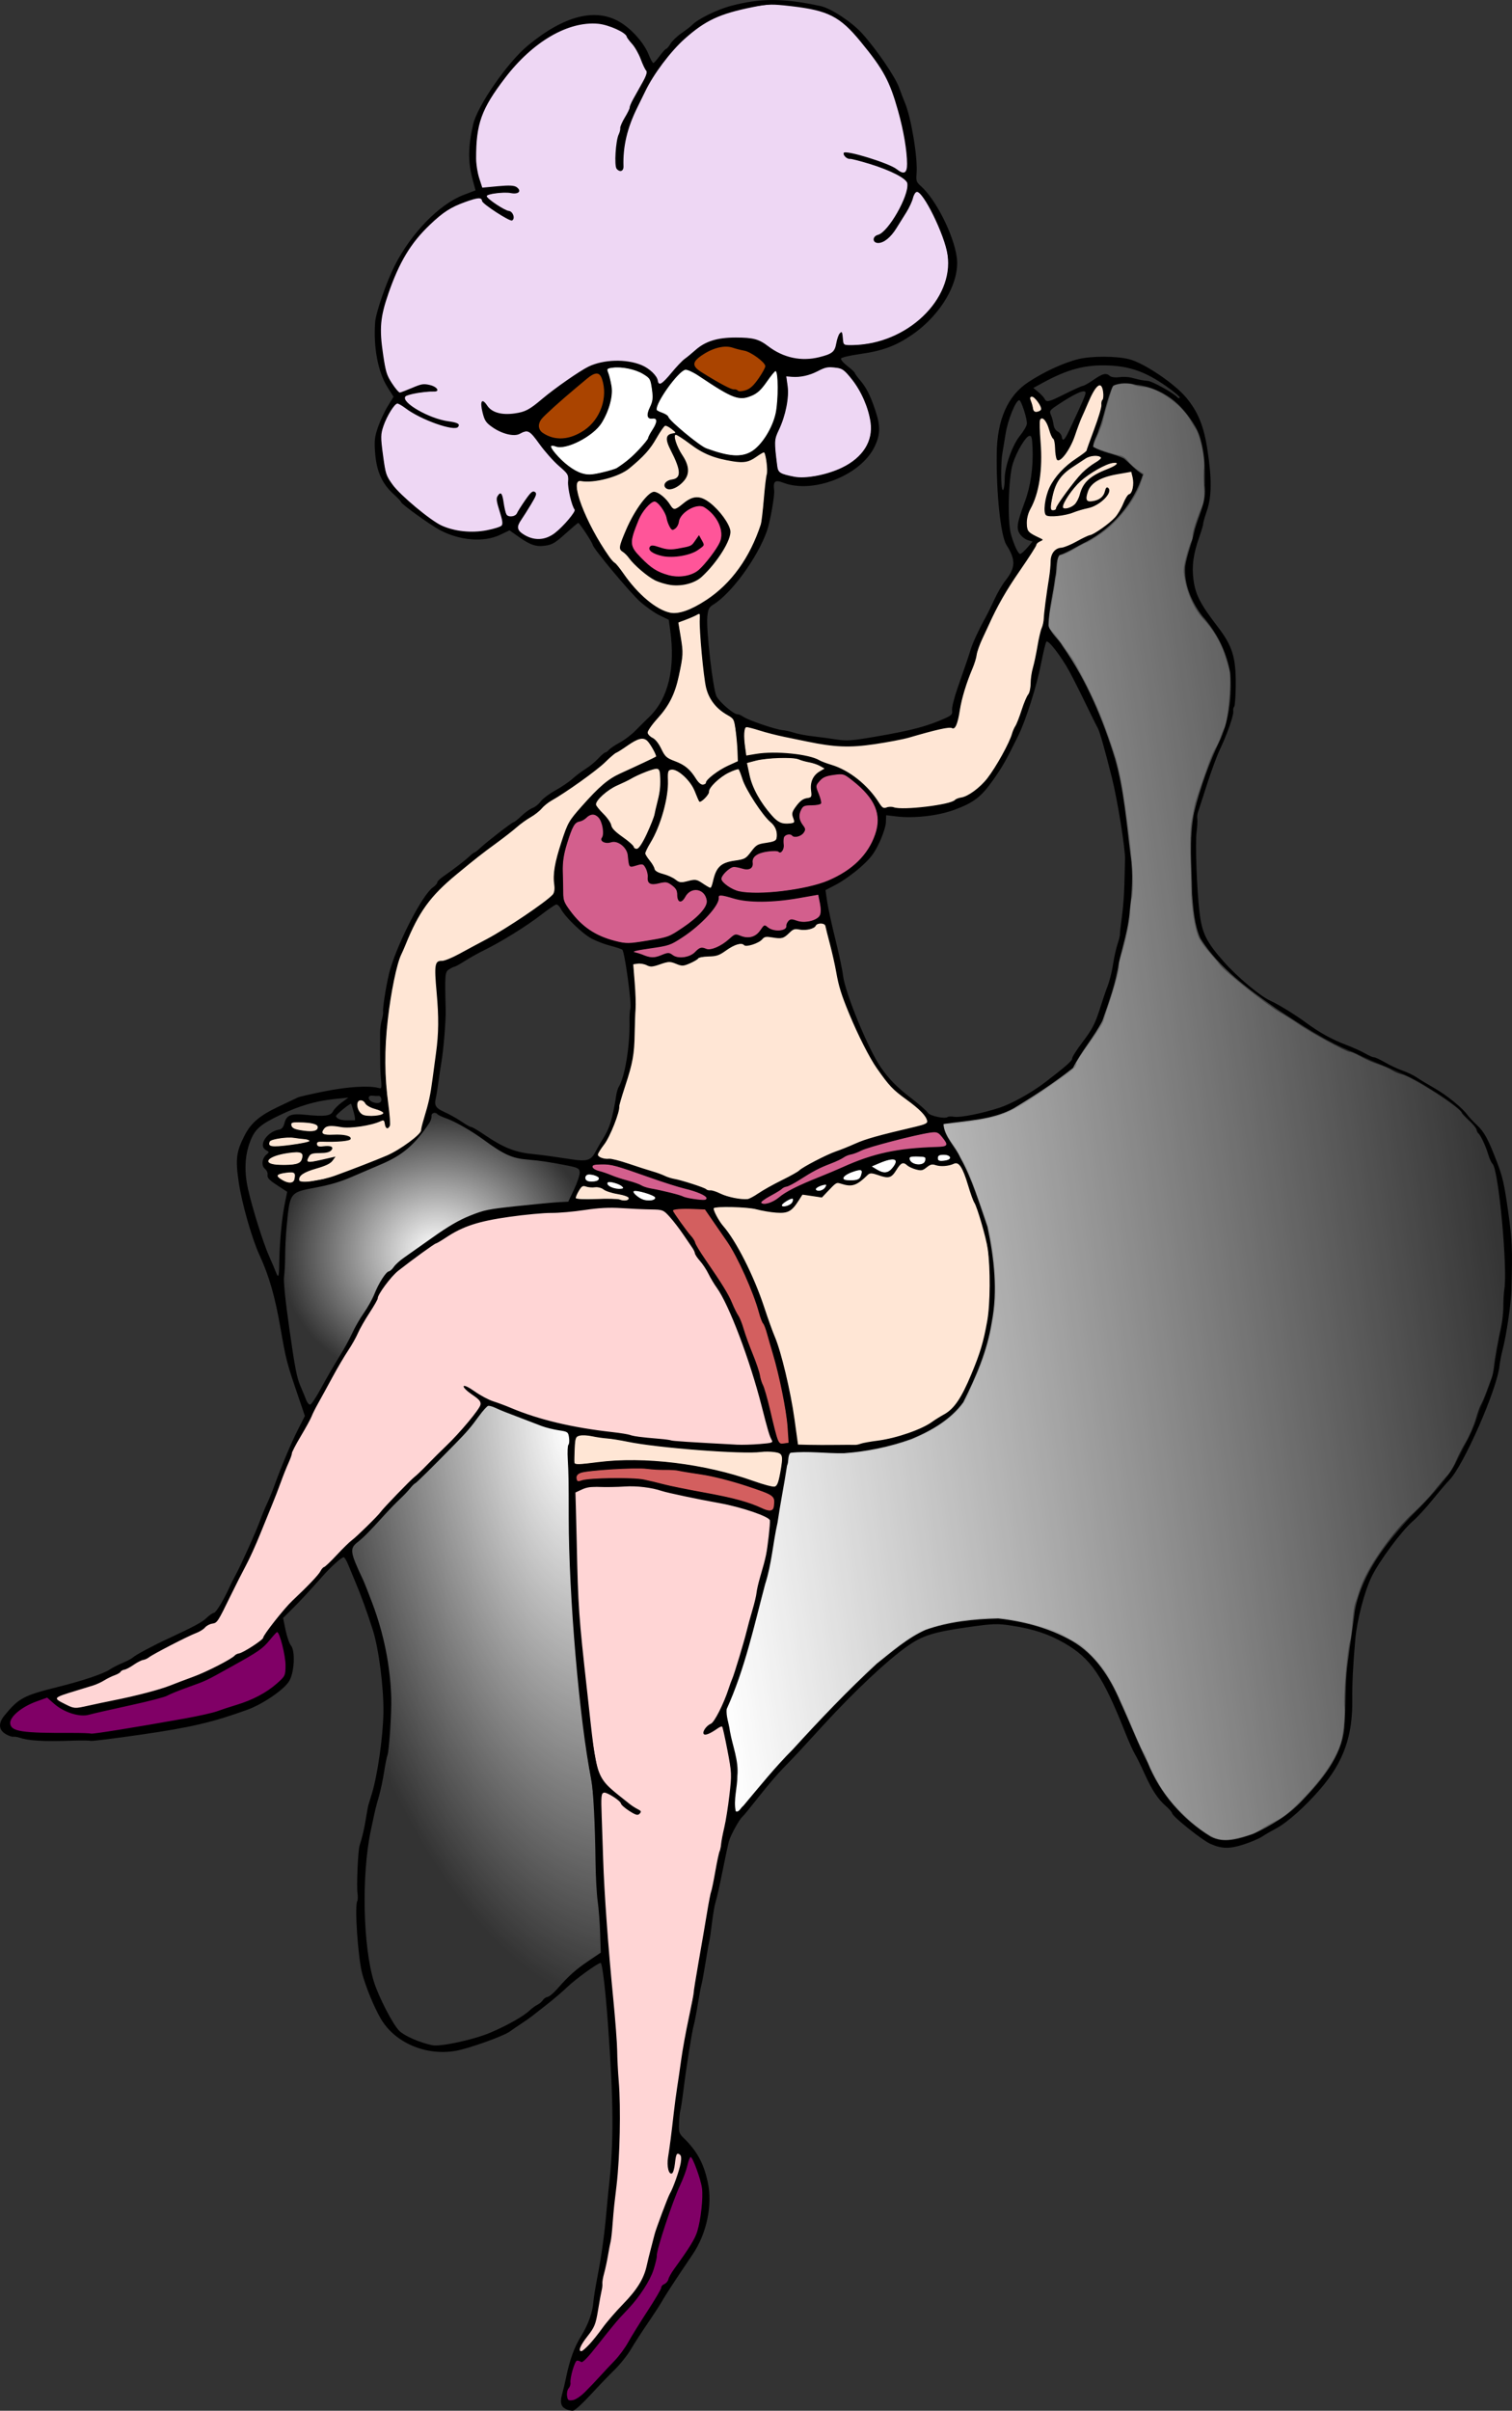
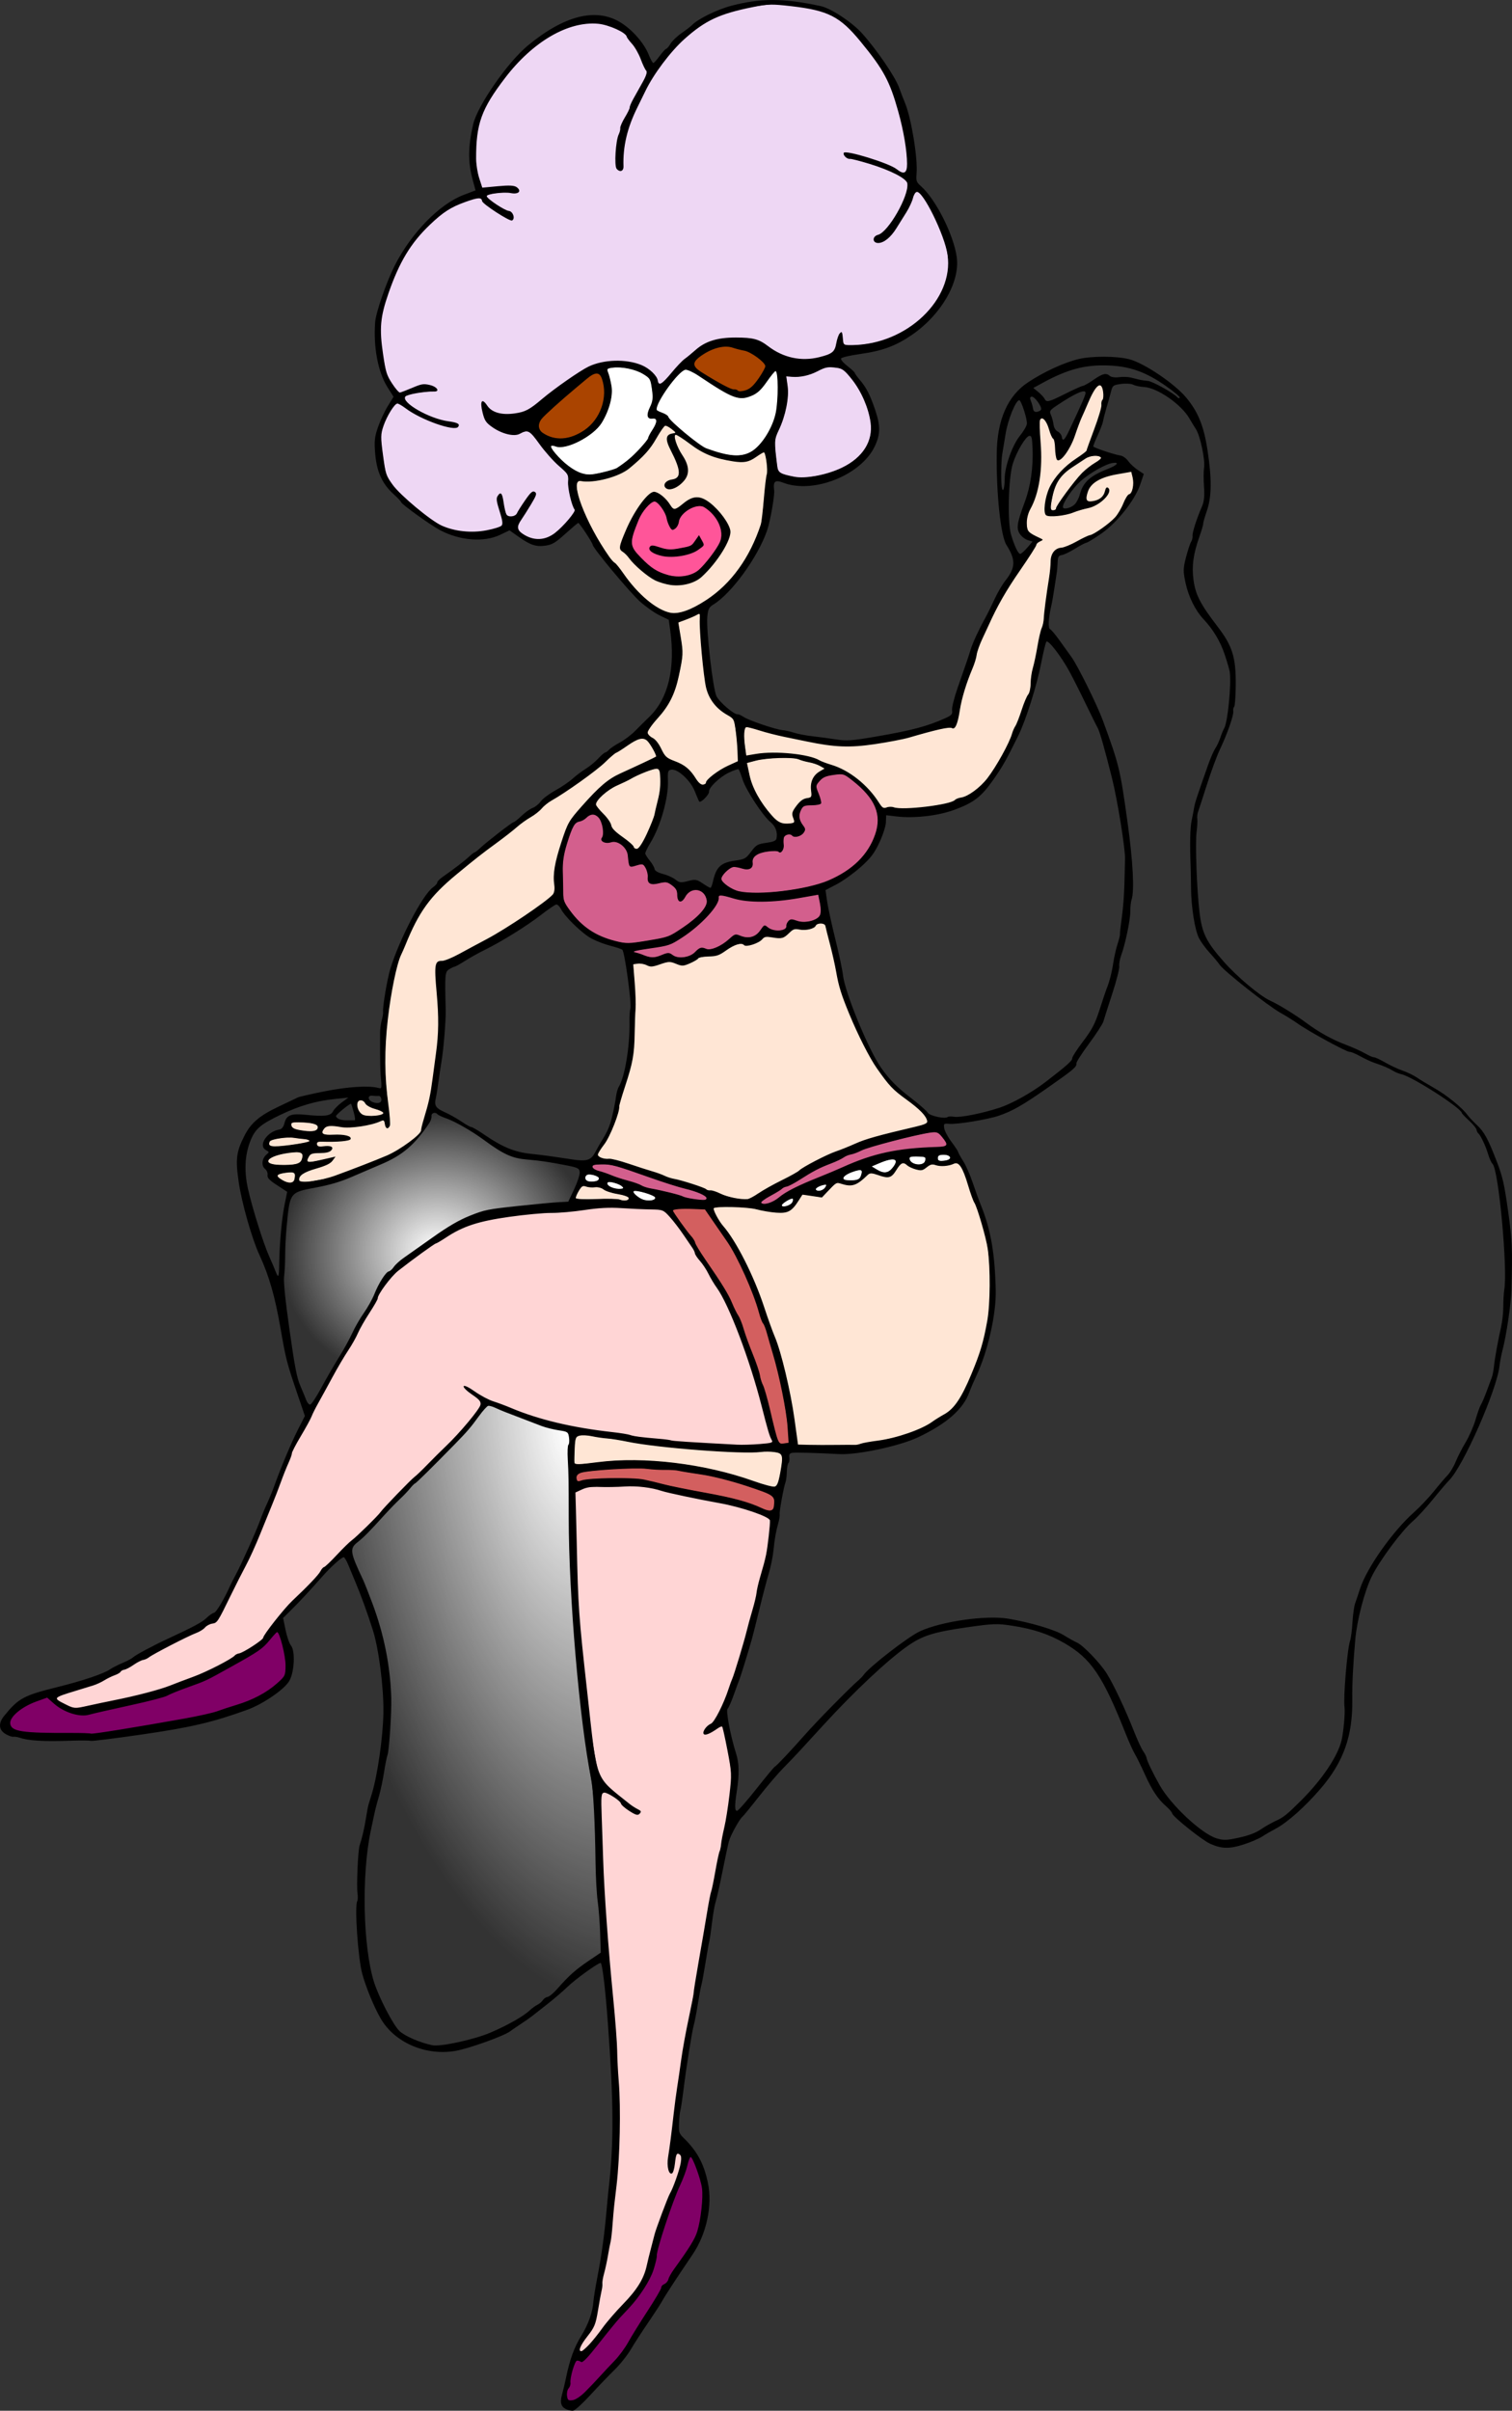
<svg xmlns="http://www.w3.org/2000/svg" width="188.4mm" height="300.28mm" version="1.1" viewBox="0 0 188.4 300.28">
  <rect x="0" y="0" width="188.4" height="300.28" fill="#333333" stroke="none" />
  <defs>
    <radialGradient id="b" cx="234.12" cy="565.25" r="72.979" gradientTransform="matrix(.265 0 0 .232 2.72 19.508)" gradientUnits="userSpaceOnUse">
      <stop stop-color="#fff" offset="0" />
      <stop stop-color="#fff" stop-opacity="0" offset="1" />
    </radialGradient>
    <radialGradient id="a" cx="155.26" cy="848.98" r="64.141" gradientTransform="matrix(-.527 0 -.001 -1.13 160.64 1134.8)" gradientUnits="userSpaceOnUse">
      <stop stop-color="#fff" offset="0" />
      <stop stop-color="#fff" stop-opacity="0" offset="1" />
    </radialGradient>
    <linearGradient id="c" x1="91.981" x2="197.02" y1="146.58" y2="146.58" gradientUnits="userSpaceOnUse">
      <stop stop-color="#fff" offset="0" />
      <stop stop-color="#fff" stop-opacity="0" offset="1" />
    </linearGradient>
  </defs>
  <g transform="translate(-11.147 .058)">
    <g transform="rotate(-8.074 100.25 148.65)">
      <path d="m66.998 133.71c-0.268-6e-3 -0.47 0.242-0.441 0.502-0.206 0.606-0.74 1.024-1.153 1.489-1.285 1.341-2.846 2.435-4.618 3.022-1.911 0.593-3.857 1.095-5.796 1.6-1.829 0.464-3.724 0.458-5.593 0.627-0.57 0.038-1.162 0.241-1.495 0.734-0.536 0.809-0.684 1.799-0.939 2.718-0.481 1.864-0.785 3.765-1.116 5.659-0.175 0.898-0.414 1.789-0.427 2.711-0.099 2.728-0.05 5.46-0.057 8.19 8e-3 1.544 1e-3 3.113 0.447 4.607 0.182 0.619 0.28 1.276 0.564 1.857 0.121 0.241 0.426 0.141 0.555-0.036 1.266-1.388 2.303-2.964 3.508-4.403 1.095-1.31 2.131-2.671 3.086-4.086 0.968-1.369 2.238-2.506 3.078-3.969 0.516-0.824 1.076-1.653 1.838-2.27 0.356-0.159 0.718-0.326 0.981-0.63 0.806-0.717 1.836-1.114 2.771-1.634 1.918-0.958 3.798-2.017 5.799-2.788 1.145-0.407 2.342-0.709 3.539-0.88 2.445-0.084 4.896 0.032 7.34 0.138 1.05 0.033 2.095 0.165 3.144 0.195 0.227-0.204 0.359-0.526 0.549-0.772 0.523-0.844 1.166-1.665 1.394-2.649 0.083-0.314-0.123-0.606-0.411-0.714-1.163-0.513-2.386-0.879-3.598-1.257-1.248-0.398-2.56-0.594-3.776-1.088-1.729-0.793-2.969-2.295-4.384-3.518-1.163-1.025-2.396-1.984-3.765-2.719-0.301-0.159-0.54-0.404-0.805-0.608-0.068-0.031-0.145-0.033-0.219-0.031z" fill="url(#b)" />
      <path d="m68.512 170.78c-0.586 0.223-0.96 0.828-1.449 1.206-2.55 2.51-5.523 4.529-8.378 6.667-1.332 0.892-2.524 1.973-3.824 2.912-1.737 1.379-3.458 2.781-5.277 4.05-0.67 0.522-0.331 1.486-0.234 2.185 1.085 3.966 2.178 7.995 2.22 12.136 0.126 2.629-0.095 5.257-0.61 7.836-0.356 2.251-1.012 4.435-1.803 6.57-1.189 3.414-2.803 6.687-3.615 10.228-1.037 4.484-1.618 9.108-1.4 13.714 0.17 2.639 1.019 5.202 2.153 7.575 0.584 1.214 1.903 1.788 3.011 2.421 1.282 0.784 2.835 0.594 4.265 0.553 4.183-0.174 8.279-1.606 11.736-3.943 1.055-0.208 1.776-1.143 2.628-1.728 1.513-1.226 3.301-2.037 5.02-2.908 0.516-4.363 0.516-8.77 1.151-13.121 0.394-2.97 0.692-5.96 0.593-8.96-0.136-11.767 0.66-23.537 2.313-35.188 0.302-1.889 0.365-3.822 0.745-5.692 0.255-0.527 0.382-1.187 0.18-1.75-0.498-0.545-1.344-0.54-1.975-0.87-2.378-1.085-4.616-2.459-6.891-3.74-0.175-0.079-0.363-0.168-0.56-0.154z" fill="url(#a)" />
      <path d="m79.4 176.06c-0.273-0.024-0.573 0.093-0.669 0.37-0.265 0.676-0.326 1.411-0.467 2.119-0.025 0.296-0.148 0.611-0.056 0.904 0.208 0.198 0.536 0.161 0.801 0.203 1.653 0.088 3.313 0.054 4.959 0.249 4.236 0.465 8.391 1.594 12.339 3.184 1.611 0.629 3.137 1.448 4.693 2.199 0.469 0.2 0.93 0.466 1.442 0.533 0.368 0.01 0.516-0.404 0.653-0.674 0.303-0.769 0.587-1.553 0.769-2.361 0.029-0.29 0.126-0.628-0.036-0.894-0.326-0.365-0.855-0.421-1.306-0.528-0.892-0.157-1.802-0.131-2.693-0.289-3.143-0.472-6.247-1.178-9.336-1.921-2.101-0.511-4.185-1.097-6.228-1.809-1.149-0.397-2.352-0.611-3.495-1.028-0.442-0.144-0.9-0.27-1.369-0.257z" fill="#ffe6d5" />
      <path d="m123.94 148.11c-0.575 0.139-0.875 0.732-1.293 1.1-0.212 0.262-0.534 0.375-0.86 0.327-0.704-0.081-1.276-0.631-1.984-0.729-0.377 0.021-0.657 0.348-0.977 0.512-0.617 0.423-1.381 0.79-2.132 0.516-0.439-0.096-0.833-0.446-1.294-0.404-0.623 0.26-1.102 0.773-1.646 1.161-0.229 0.221-0.464 0.405-0.773 0.206-0.651-0.18-1.298-0.419-1.956-0.552-0.672 0.589-1.138 1.476-2.023 1.784-0.855 0.238-1.734-0.109-2.56-0.328-1.018-0.328-2.007-0.757-3.067-0.939-1.116-0.205-2.241-0.459-3.381-0.448-0.173-8e-3 -0.299 0.143-0.221 0.309 0.281 1.447 1.242 2.614 1.812 3.944 1.475 3.279 2.329 6.799 2.958 10.328 0.392 1.944 0.91 3.866 1.092 5.847 0.313 2.728 0.441 5.474 0.411 8.22 0.014 0.695-0.028 1.411 0.021 2.094 2.385 0.435 4.796 0.718 7.195 1.065 0.593-0.045 1.185-0.113 1.784-0.115 1.723-0.032 3.455-0.098 5.142-0.478 1.276-0.239 2.493-0.706 3.655-1.275 0.844-0.356 1.73-0.698 2.375-1.377 1.431-1.411 2.384-3.21 3.375-4.936 1.422-2.583 2.41-5.411 2.845-8.329 0.428-2.631 0.738-5.328 0.313-7.981-0.179-1.301-0.354-2.611-0.757-3.864-0.346-1.373-0.381-2.828-0.909-4.154-0.137-0.344-0.484-0.706-0.886-0.531-0.759 0.14-1.587 0.16-2.298-0.198-0.536-0.268-1.04 0.169-1.525 0.342-0.527 0.165-1.038-0.185-1.472-0.444-0.337-0.177-0.552-0.556-0.922-0.668-0.014-1e-3 -0.028-1e-3 -0.042-1.9e-4z" fill="#ffe6d5" />
      <path d="m84.121 145.35c-0.221 0.013-0.375 0.202-0.514 0.352-0.228 0.271-0.45 0.555-0.605 0.875-0.037 0.071-0.059 0.182 0.028 0.227 0.201 0.1 0.428 0.132 0.646 0.181 1.175 0.218 2.372 0.278 3.55 0.467 0.353 0.06 0.713 0.109 1.052 0.22 0.267 0.114 0.537 0.265 0.837 0.248 0.138 7e-3 0.292-0.017 0.39-0.123 0.058-0.073 0.082-0.188 3e-3 -0.256-0.189-0.193-0.45-0.292-0.692-0.399-0.516-0.21-1.061-0.349-1.559-0.6-0.272-0.128-0.537-0.282-0.752-0.495-0.285-0.232-0.653-0.346-1.018-0.352-0.384-0.023-0.765-0.106-1.108-0.285-0.082-0.034-0.169-0.063-0.259-0.06z" fill="#ffe6d5" />
      <path d="m117.76 117.11c-0.379-0.011-0.563 0.43-0.934 0.457-0.615 0.114-1.243 0.027-1.833-0.169-0.609-0.173-1.048 0.401-1.542 0.636-0.641 0.379-1.372-0.013-2.021-0.16-0.296-0.119-0.623-0.077-0.876 0.117-0.592 0.418-1.35 0.6-2.063 0.553-0.305-3e-5 -0.444-0.398-0.769-0.318-1.065-0.036-1.929 0.694-2.91 0.971-0.817 0.126-1.662-0.137-2.476 0.046-0.58 0.35-1.253 0.544-1.922 0.628-0.545-0.011-0.994-0.412-1.485-0.61-0.469-0.102-0.98-5e-3 -1.458 0.061-0.581 0.129-1.239 0.218-1.74-0.179-0.469-0.274-1.047-0.319-1.574-0.263-0.097 0.193-0.024 0.463-0.07 0.679-0.122 1.96-0.224 3.927-0.643 5.85-0.41 2.191-0.625 4.457-1.583 6.498-0.612 1.431-1.379 2.794-1.942 4.245-0.123 0.719-0.538 1.354-0.863 1.999-0.572 1.065-1.268 2.063-2.121 2.923-0.172 0.244-0.523 0.467-0.488 0.801 0.208 0.373 0.676 0.517 1.068 0.615 0.791 0.06 1.491 0.489 2.208 0.793 1.666 0.845 3.386 1.586 5.003 2.524 0.825 0.397 1.695 0.691 2.515 1.101 0.74 0.35 1.484 0.702 2.151 1.18 0.346 0.117 0.717 0.179 1.029 0.389 1.152 0.699 2.412 1.32 3.773 1.435 0.965-0.203 1.812-0.756 2.739-1.075 1.375-0.562 2.833-0.916 4.166-1.576 1.079-0.579 2.269-0.912 3.421-1.307 1.318-0.408 2.684-0.636 4.011-1.016 1.941-0.526 3.96-0.64 5.952-0.86 0.98-0.12 1.981-0.13 2.943-0.357 0.215-0.051 0.396-0.239 0.306-0.472-0.156-0.842-0.833-1.45-1.367-2.071-1.123-1.208-2.409-2.314-3.159-3.81-0.788-1.43-1.466-2.918-1.965-4.473-0.767-2.297-1.436-4.634-1.875-7.016-0.289-1.809-0.234-3.653-0.464-5.471-0.116-1.008-0.181-2.029-0.347-3.028-0.168-0.24-0.524-0.275-0.792-0.27z" fill="#ffe6d5" />
-       <path d="m102.23 95.536c-0.2-0.016-0.389 0.114-0.434 0.312-0.171 0.628-0.159 1.29-0.326 1.918-0.386 1.646-1.067 3.216-1.9 4.684-0.425 0.759-0.949 1.454-1.489 2.135-0.19 0.275-0.422 0.541-0.521 0.864 0.061 0.382 0.287 0.714 0.466 1.051 0.173 0.339 0.375 0.682 0.411 1.068 0.15 0.392 0.576 0.562 0.926 0.732 0.611 0.265 1.183 0.619 1.654 1.091 0.179 0.186 0.432 0.283 0.689 0.272 0.544 0.029 1.09-0.135 1.631-0.029 0.496 0.181 0.831 0.618 1.245 0.925 0.148 0.104 0.286 0.257 0.466 0.295 0.18-0.075 0.232-0.299 0.319-0.457 0.294-0.695 0.545-1.462 1.147-1.958 0.489-0.4 1.141-0.477 1.752-0.487 0.485-0.033 0.983 3e-3 1.457-0.12 0.47-0.152 0.785-0.563 1.145-0.877 0.285-0.272 0.602-0.572 1.012-0.61 0.62-0.084 1.262-2e-3 1.875-0.15 0.31-0.077 0.401-0.427 0.425-0.705 0.052-0.436 5e-3 -0.894-0.225-1.277-0.237-0.413-0.593-0.742-0.829-1.157-0.639-1.045-1.167-2.156-1.63-3.289-0.277-0.681-0.515-1.379-0.628-2.105-0.072-0.336-0.122-0.681-0.257-1-0.294-0.033-0.602 0.053-0.892 0.122-1.014 0.264-1.962 0.782-2.745 1.476-0.212 0.204-0.448 0.427-0.492 0.732-0.137 0.304-0.418 0.511-0.674 0.712-0.18 0.113-0.361 0.271-0.582 0.281-0.094-0.134-0.112-0.32-0.169-0.476-0.202-0.738-0.353-1.507-0.765-2.165-0.393-0.649-0.88-1.274-1.536-1.674-0.159-0.095-0.343-0.141-0.528-0.134z" fill="#ffe6d5" />
      <path d="m100.3 95.165c-0.748 0.046-1.475 0.25-2.194 0.45-0.756 0.223-1.479 0.542-2.239 0.751-0.694 0.198-1.387 0.422-2.011 0.793-0.511 0.302-1.04 0.623-1.402 1.105-0.111 0.145-0.16 0.345-0.055 0.508 0.414 0.849 1.161 1.518 1.423 2.443 0.037 0.282 0.108 0.567 0.29 0.794 0.603 0.796 1.424 1.399 2.017 2.203 0.077 0.09 0.119 0.196 0.142 0.308 0.1 0.266 0.467 0.296 0.659 0.115 0.478-0.418 0.823-0.964 1.182-1.482 0.481-0.749 0.97-1.5 1.329-2.317 0.338-0.922 0.75-1.817 1.039-2.757 0.217-0.741 0.331-1.513 0.364-2.284 8e-3 -0.222-0.023-0.521-0.266-0.607-0.09-0.026-0.186-0.021-0.279-0.022z" fill="#ffe6d5" />
      <path d="m113.47 95.869c-0.595-0.001-1.183 0.102-1.773 0.164-0.046 0.098 0.015 0.239 7e-3 0.354 0.07 0.943 0.094 1.9 0.366 2.813 0.404 1.442 1.079 2.803 1.929 4.033 0.332 0.474 0.789 0.913 1.379 1.02 0.328 0.06 0.67 0.079 1.001 0.038 0.14-0.025 0.216-0.166 0.182-0.3-0.034-0.351-0.206-0.736-0.013-1.068 0.239-0.394 0.587-0.709 0.932-1.009 0.302-0.257 0.687-0.425 1.09-0.422 0.196-0.011 0.484-5e-3 0.55-0.241 0.122-0.512 0.023-1.064 0.224-1.56 0.202-0.602 0.697-1.073 1.284-1.298 0.194-0.097 0.418-0.15 0.595-0.274-0.033-0.106-0.174-0.153-0.248-0.232-0.495-0.409-1.079-0.69-1.683-0.897-0.456-0.157-0.878-0.394-1.319-0.586-0.69-0.243-1.424-0.325-2.147-0.417-0.783-0.087-1.571-0.128-2.358-0.119z" fill="#ffe6d5" />
      <path d="m99.033 91.186c-1.132 0.133-2.099 0.817-3.144 1.219-1.325 0.692-2.505 1.628-3.838 2.309-1.789 1.014-3.656 1.877-5.529 2.719-0.888 0.485-1.653 1.176-2.609 1.54-1.772 0.863-3.414 1.966-5.165 2.871-2.524 1.436-5.081 2.843-7.412 4.583-2.332 1.734-3.911 4.227-5.366 6.693-1.022 1.567-1.585 3.371-2.186 5.126-1.27 4.04-2.213 8.22-2.287 12.47-0.075 1.241-8e-3 2.502-0.224 3.728-2e-3 0.187-0.326 0.444-0.406 0.167-0.133-0.26 0.017-0.7-0.259-0.867-0.621 0.036-1.217 0.294-1.849 0.247-0.963-7e-3 -1.94 0.058-2.893-0.027-0.795-0.19-1.616-0.578-2.448-0.435-0.284 0.146-0.748 0.532-0.484 0.875 0.644 0.354 1.433 0.296 2.135 0.471 0.37 0.117 0.904 0.147 1.104 0.524-0.077 0.227-0.446 0.123-0.631 0.163-1.113 0.019-2.208-0.254-3.316-0.295-0.397 1e-3 -0.332 0.651 0.042 0.647 0.484 0.162 1.113-0.025 1.502 0.356 4e-3 0.205-0.312 0.328-0.492 0.375-0.761 0.186-1.587-0.288-2.317 0.064-0.23 0.191-0.552 0.535-0.401 0.848 0.414 0.193 0.922 0.047 1.368 0.073 0.663-0.027 1.324-0.089 1.985-0.147-0.426 0.536-1.066 0.782-1.729 0.868-0.914 0.219-1.939 0.214-2.741 0.756-0.301 0.164-0.451 0.732-0.016 0.826 0.754 0.22 1.561 0.056 2.334 0.07 1.772-8e-3 3.473-0.56 5.193-0.916 2.09-0.516 4.255-0.89 6.159-1.951 0.803-0.473 1.882-0.838 2.175-1.827 0.667-1.592 1.43-3.152 1.898-4.822 0.922-3.176 1.951-6.363 2.17-9.685 0.173-1.67 0.117-3.372 0.464-5.019 0.051-0.38 0.371-0.689 0.764-0.607 1.318-0.021 2.51-0.682 3.744-1.066 2.743-0.973 5.441-2.075 8.036-3.396 1.064-0.571 2.203-1.051 3.153-1.805 0.498-0.604 0.283-1.466 0.458-2.18 0.378-1.901 1.289-3.643 2.172-5.352 0.824-1.642 2.397-2.691 3.756-3.853 1.266-1.069 2.709-1.929 4.304-2.396 1.451-0.494 2.957-0.835 4.389-1.382 0.197-0.197-0.037-0.534-0.069-0.765-0.261-0.617-0.425-1.449-1.104-1.744-0.124-0.043-0.256-0.058-0.387-0.053z" fill="#ffe6d5" />
      <path d="m58.088 130.87c-0.29-2e-3 -0.44 0.31-0.464 0.561-0.047 0.451 0.114 0.933 0.441 1.25 0.303 0.255 0.719 0.299 1.093 0.373 0.455 0.067 0.925 0.08 1.378-5e-3 0.117-0.02 0.294-0.123 0.208-0.262-0.203-0.262-0.532-0.381-0.814-0.536-0.43-0.22-0.928-0.419-1.188-0.852-0.115-0.269-0.334-0.537-0.654-0.528z" fill="#ffe6d5" />
      <path d="m49.455 132.44c-0.16-0.015-0.32 0.097-0.318 0.268-0.023 0.365 0.325 0.608 0.631 0.719 0.606 0.231 1.238 0.423 1.887 0.477 0.275 0.015 0.647-0.027 0.76-0.324 0.093-0.199-0.052-0.405-0.224-0.501-0.54-0.314-1.172-0.413-1.778-0.528-0.317-0.048-0.636-0.111-0.958-0.11z" fill="#ffe6d5" />
      <path d="m47.673 134.16c-0.434 0.02-0.885-0.02-1.304 0.114-0.211 0.084-0.36 0.364-0.256 0.578 0.163 0.211 0.463 0.224 0.705 0.275 1.136 0.148 2.285 0.081 3.428 0.069 0.29-0.016 0.597-4e-3 0.872-0.11 0.105-0.06 0.02-0.188-0.065-0.218-0.356-0.21-0.783-0.241-1.171-0.368-0.634-0.19-1.284-0.35-1.95-0.339-0.086-1e-3 -0.171-1e-3 -0.257-5.3e-4z" fill="#ffe6d5" />
      <path d="m48.279 136.1c-0.747 0.018-1.517 0.047-2.22 0.324-0.184 0.081-0.45 0.229-0.386 0.469 0.121 0.278 0.456 0.353 0.715 0.445 0.763 0.205 1.554 0.319 2.345 0.328 0.382 5e-3 0.843-0.023 1.087-0.364 0.151-0.231 0.29-0.527 0.206-0.807-0.14-0.265-0.481-0.313-0.749-0.351-0.331-0.038-0.665-0.045-0.998-0.043z" fill="#ffe6d5" />
      <path d="m47.611 138.5c-0.319 0.016-0.659-2e-3 -0.956 0.13-0.172 0.112-0.047 0.335 0.062 0.445 0.333 0.333 0.723 0.641 1.184 0.767 0.277 0.076 0.635-0.02 0.734-0.317 0.085-0.241 0.21-0.519 0.105-0.772-0.153-0.221-0.464-0.211-0.702-0.241-0.142-0.01-0.284-0.013-0.426-0.012z" fill="#ffe6d5" />
      <path d="m161.78 55.623c-0.603 0.164-0.914 0.804-1.272 1.266-1.123 1.669-2.084 3.438-3.051 5.199-0.505 0.744-1.033 1.565-1.844 1.999-0.312 0.149-0.354-0.295-0.345-0.497-0.043-0.821 0.262-1.704-0.159-2.471-0.292-0.77-0.222-1.714-0.79-2.359-0.262-0.228-0.546 0.08-0.547 0.356-0.329 1.964-0.283 3.979-0.744 5.925-0.354 1.774-1.101 3.453-2.134 4.937-0.441 0.693-0.596 1.56-0.47 2.364 0.323 0.626 1.074 0.88 1.526 1.373-0.425 0.145-0.799 0.407-1.007 0.816-1.996 2.411-4.269 4.6-6.02 7.21-0.993 1.51-2.08 2.977-2.865 4.611-0.688 1.857-1.905 3.461-2.607 5.314-0.516 1.123-0.734 2.377-1.374 3.438-0.125 0.228-0.378 0.288-0.598 0.147-0.868-0.174-1.76 0.066-2.632 0.114-2.188 0.293-4.383 0.555-6.594 0.546-2.261 0.033-4.551-0.109-6.709-0.838-2.971-0.942-5.899-2.026-8.742-3.308-0.251-0.126-0.669-0.287-0.805 0.079-0.353 1.039-0.205 2.171-0.288 3.249 0.199 0.231 0.782 0.029 1.121 0.098 2.2-0.035 4.395 0.412 6.455 1.167 1.108 0.424 2.054 1.166 3.128 1.659 1.525 0.807 2.752 2.083 3.779 3.449 0.591 0.773 0.92 1.707 1.46 2.505 0.487 0.201 1.066-3e-3 1.548 0.255 1.445 0.369 2.956 0.425 4.441 0.421 1.116-0.057 2.287 0.062 3.337-0.394 0.777-0.145 1.575-0.27 2.268-0.683 1.948-1.039 3.301-2.86 4.588-4.597 0.749-1.002 1.26-2.151 1.984-3.167 0.678-1.144 1.194-2.385 1.992-3.455 0.398-0.83 0.426-1.782 0.787-2.629 0.63-1.556 1.086-3.179 1.732-4.727 0.679-1.322 0.853-2.815 1.311-4.215 0.436-1.532 0.912-3.056 1.228-4.619 0.164-0.658 0.787-1.103 1.46-1.085 1.427-0.193 2.754-0.812 4.144-1.161 1.496-0.625 3.07-1.382 3.978-2.792 0.374-0.484 0.629-1.111 1.143-1.46 0.417-0.116 0.547-0.645 0.655-1.013 0.095-0.595 0.173-1.25-0.017-1.822-1.595 0.073-3.3-0.034-4.764 0.711-0.702 0.396-1.256 1.169-1.264 1.989 0.11 0.443 0.707 0.328 1.048 0.325 0.718-0.024 1.301-0.55 1.544-1.202 0.039-0.154 0.252-0.265 0.295-0.053 0.112 0.504-0.427 0.858-0.759 1.146-0.966 0.767-2.244 0.799-3.408 0.987-1.177 0.235-2.415 0.322-3.601 0.107-0.333-0.04-0.477-0.361-0.403-0.662 0.234-1.881 1.342-3.587 2.887-4.67 0.969-0.759 2.126-1.217 3.161-1.863 0.896-1.372 1.598-2.865 2.342-4.323 0.371-0.627 0.422-1.37 0.785-1.996 0.115-0.514 0.229-1.146-0.089-1.608-0.058-0.061-0.141-0.098-0.226-0.094z" fill="#ffe6d5" />
      <path d="m159.12 63.372c-0.017 0.004-0.022 0.021-0.031 0.034-0.029 0.045-0.058 0.09-0.086 0.136-7e-3 0.013-2.7e-4 0.031 0.014 0.037 0.012 0.005 0.025-7.94e-4 0.034-0.009 0.021-0.018 0.043-0.035 0.059-0.057 8e-3 -0.013 9e-3 -0.029 0.016-0.043 8e-3 -0.022 0.019-0.043 0.027-0.064 5e-3 -0.015-7e-3 -0.032-0.023-0.034-3e-3 -2.65e-4 -6e-3 2.64e-4 -9e-3 5.29e-4z" fill="#ffe6d5" />
-       <path d="m162.09 65.441c-0.365-9.2e-5 -0.72 0.1-1.069 0.197-0.871 0.262-1.708 0.627-2.509 1.056-0.552 0.295-1.072 0.651-1.538 1.07-0.531 0.475-1.032 0.986-1.458 1.558-0.139 0.198-0.285 0.399-0.355 0.634-0.027 0.085-0.017 0.19 0.062 0.245 0.138 0.106 0.323 0.085 0.486 0.083 0.306-0.023 0.607-0.12 0.873-0.274 0.181-0.106 0.324-0.265 0.456-0.426 0.226-0.284 0.399-0.605 0.538-0.939 0.192-0.412 0.434-0.807 0.766-1.12 0.389-0.395 0.886-0.666 1.395-0.876 0.565-0.233 1.159-0.38 1.751-0.527 0.336-0.09 0.68-0.176 0.984-0.351 0.065-0.044 0.157-0.099 0.148-0.19-0.027-0.089-0.136-0.106-0.215-0.122-0.104-0.016-0.21-0.019-0.315-0.019z" fill="#ffe6d5" />
      <path d="m159.73 64.233c-0.344 5.29e-4 -0.691 0.067-0.999 0.224-0.611 0.293-1.226 0.577-1.837 0.868-0.69 0.337-1.347 0.775-1.841 1.37-0.474 0.564-0.789 1.24-1.036 1.929-0.132 0.373-0.269 0.746-0.351 1.134-0.018 0.117-0.035 0.241-6e-3 0.358 0.028 0.106 0.133 0.168 0.237 0.176 0.14 0.012 0.304-0.008 0.402-0.119 0.042-0.059 0.038-0.138 0.086-0.195 0.191-0.285 0.427-0.536 0.655-0.791 0.645-0.7 1.32-1.373 2.01-2.029 0.412-0.383 0.824-0.769 1.283-1.094 0.476-0.327 0.979-0.618 1.505-0.856 0.29-0.124 0.594-0.242 0.841-0.444 0.051-0.046 0.126-0.115 0.083-0.189-0.114-0.165-0.314-0.241-0.501-0.287-0.173-0.041-0.352-0.055-0.53-0.054z" fill="#ffe6d5" />
-       <path d="m153.25 55.845c-0.113-0.011-0.235 0.063-0.239 0.185-0.014 0.285 0.101 0.556 0.126 0.837 0.044 0.253 0.017 0.519 0.091 0.766 0.061 0.142 0.206 0.243 0.364 0.227 0.217 0.007 0.467-0.031 0.618-0.2 0.089-0.194 4e-3 -0.414-0.055-0.605-0.147-0.377-0.343-0.742-0.613-1.046-0.079-0.08-0.17-0.172-0.292-0.164z" fill="#ffe6d5" />
      <path d="m108.43 76.801c-0.594 0.151-1.173 0.361-1.775 0.485-0.323 0.089-0.677 0.126-0.982 0.242-5e-3 1.197 0.092 2.398 3e-3 3.592-0.137 1.061-0.543 2.068-0.908 3.069-0.487 1.315-1.144 2.59-2.111 3.616-0.793 0.903-1.82 1.573-2.567 2.518-0.134 0.165-0.16 0.399-0.031 0.575 0.239 0.375 0.672 0.581 0.872 0.989 0.425 0.633 0.461 1.46 0.946 2.059 0.502 0.517 1.215 0.749 1.768 1.202 0.722 0.522 1.162 1.316 1.534 2.104 0.172 0.331 0.402 0.779 0.841 0.756 0.18 7.94e-4 0.331-0.125 0.381-0.294 0.335-0.431 0.861-0.668 1.329-0.93 0.91-0.497 1.926-0.74 2.905-1.061 0.096-0.322 0.092-0.679 0.141-1.015 0.148-1.29 0.166-2.593 0.125-3.89 9e-3 -0.311-0.173-0.575-0.406-0.763-0.536-0.479-1.12-0.921-1.526-1.525-0.62-0.866-0.95-1.923-0.943-2.988-0.032-2.02 0.075-4.042 0.218-6.057 0.054-0.792 0.152-1.579 0.273-2.363-9e-3 -0.087 0.045-0.303-0.086-0.319z" fill="#ffe6d5" />
      <path d="m107.53 53.009c-0.287 0.137-0.475 0.426-0.698 0.646-0.737 0.851-1.403 1.775-2.295 2.475-0.791 0.626-1.635 1.195-2.521 1.678-0.907 0.442-1.925 0.615-2.92 0.732-0.966 0.1-1.946 0.076-2.89-0.168-0.175-0.043-0.399-0.079-0.511 0.103-0.239 0.325-0.152 0.764-0.17 1.141 0.031 1.026 0.309 2.026 0.569 3.013 0.577 2.005 1.346 3.958 2.314 5.808 0.238 0.482 0.672 0.827 0.909 1.311 0.663 1.22 1.287 2.472 2.146 3.571 0.844 1.085 1.809 2.138 3.051 2.767 0.451 0.237 0.964 0.314 1.468 0.275 1.101-0.031 2.148-0.439 3.15-0.862 1.823-0.792 3.489-1.945 4.861-3.384 1.433-1.405 2.561-3.094 3.481-4.87 0.474-0.984 0.634-2.078 0.915-3.124 0.293-1.172 0.549-2.355 0.929-3.503 0.155-0.76 0.125-1.547 0.067-2.317-0.01-0.113-0.043-0.345-0.211-0.278-0.847 0.266-1.618 0.893-2.54 0.829-0.938-0.08-1.833-0.423-2.71-0.75-1.239-0.481-2.384-1.203-3.328-2.14-0.589-0.539-1.128-1.145-1.791-1.597-0.115-0.11-0.296-0.041-0.309 0.116-0.082 0.565 0.114 1.127 0.27 1.663 0.276 0.883 0.852 1.716 0.763 2.673-0.027 0.709-0.549 1.284-1.119 1.645-0.471 0.288-1.04 0.558-1.602 0.421-0.214-0.099-0.462-0.344-0.331-0.597 0.191-0.365 0.652-0.436 1.024-0.45 0.342-0.007 0.725-0.14 0.857-0.487 0.211-0.571 0.031-1.193-0.094-1.762-0.189-0.83-0.562-1.612-0.699-2.451-0.051-0.32-0.015-0.776 0.348-0.895 0.253-0.082 0.545-0.038 0.785-0.142 0.021-0.166-0.17-0.282-0.257-0.404-0.27-0.248-0.514-0.583-0.882-0.684-0.011-0.001-0.021-0.002-0.032-0.002zm-2.589 8.04c0.413 0.037 0.7 0.389 0.983 0.654 0.464 0.464 0.703 1.081 1.048 1.629 0.187 0.277 0.554 0.153 0.793 0.024 0.695-0.333 1.341-0.878 2.144-0.897 0.715-0.027 1.322 0.454 1.791 0.948 0.828 0.889 1.501 1.944 1.875 3.102 0.113 0.354 0.178 0.732 0.02 1.084-0.397 0.999-1.117 1.831-1.836 2.616-0.779 0.809-1.618 1.578-2.571 2.181-0.867 0.491-1.905 0.617-2.881 0.52-0.993-0.128-1.95-0.518-2.779-1.077-0.911-0.709-1.682-1.591-2.357-2.526-0.342-0.496-0.595-1.06-1.042-1.477-0.162-0.159-0.339-0.367-0.241-0.61 0.23-0.731 0.678-1.368 1.062-2.026 0.871-1.4 1.891-2.736 3.186-3.766 0.238-0.168 0.501-0.363 0.804-0.378z" fill="#ffe6d5" />
      <path d="m74.03 147.82c-2.62-0.016-5.31 0.234-7.697 1.397-1.562 0.628-3.092 1.328-4.546 2.18-1.493 0.833-3.05 1.647-4.152 2.997-0.825 0.89-1.369 1.992-2.204 2.878-1.465 1.767-2.734 3.686-4.233 5.427-2.042 2.562-3.947 5.23-5.859 7.887-0.997 1.243-1.911 2.549-2.632 3.973-2.609 4.593-5.136 9.251-8.224 13.548-1.039 1.435-1.956 2.97-3.095 4.326-0.407 0.485-1.095 0.272-1.57 0.637-1.311 0.731-2.829 0.951-4.214 1.508-1.665 0.549-3.269 1.261-4.957 1.736-0.659 0.318-1.367 0.51-2.05 0.751-0.935 0.476-1.993 0.688-2.981 1.045-1.734 0.482-3.576 0.508-5.285 1.075-0.392 0.18 0.046 0.569 0.249 0.699 0.701 0.551 1.496 1.141 2.443 1.016 3.487-0.189 6.993-0.337 10.443-0.913 3.378-0.653 6.774-1.427 9.908-2.882 1.14-0.29 2.261-0.779 3.244-1.432 0.759-0.814 1.509-1.653 2.342-2.403 1.971-1.945 4.464-3.266 6.407-5.239 1.765-1.196 3.401-2.576 5.203-3.722 2.728-1.918 5.155-4.227 7.92-6.096 2.52-1.889 5.139-3.667 7.472-5.79 0.576-0.612 1.349-1.111 1.711-1.889 0.16-0.72-0.656-1.167-1.037-1.647-0.212-0.255-0.601-0.564-0.671-0.844 1.277 0.817 2.325 1.991 3.727 2.625 2.898 1.679 5.893 3.224 9.09 4.255 2.626 0.883 5.318 1.552 7.944 2.433 1.606 0.42 3.208 0.854 4.817 1.256 2.972 0.594 5.932 1.29 8.942 1.664 0.804 0.025 1.665 0.261 2.447 0.025 0.278-0.246-0.136-0.641-0.087-0.948-0.551-3.917-0.938-7.864-1.78-11.736-0.611-2.975-1.42-5.926-2.727-8.677-0.378-1.21-1.107-2.272-1.558-3.441-0.666-1.771-1.57-3.459-2.594-5.049-0.525-0.904-1.625-1.022-2.555-1.159-2.441-0.448-4.879-1.03-7.378-0.991-2.027-0.025-4.046-0.177-6.062-0.367-1.384-0.083-2.772-0.115-4.158-0.11z" fill="#ffd5d5" />
      <path d="m79.336 182.59c-0.563 0.013-1.113 0.202-1.633 0.379-0.809 7.339-1.844 14.67-1.942 22.066-0.087 4.278-0.416 8.577-0.033 12.848 0.379 1.948 2.076 3.26 3.346 4.652 0.274 0.376 0.828 0.69 0.907 1.161-0.498 0.168-0.891-0.503-1.255-0.75-0.692-0.708-1.081-1.681-2.016-2.157-0.313-0.311-0.981-0.395-1.072 0.158-1.372 9.487-1.802 19.075-2.323 28.638-0.471 6.39-0.98 12.81-2.543 19.043-0.908 3.672-1.711 7.379-3.077 10.918-0.832 2.232-1.279 4.63-2.415 6.737-0.594 0.949-1.774 1.566-2.056 2.688 0.214 0.376 0.757-0.115 1.005-0.238 2.11-1.713 3.966-3.722 6.115-5.396 1.294-1.082 2.418-2.399 2.944-4.028 1.244-3.293 2.925-6.389 4.745-9.394 0.495-1.046 1.287-2.115 1.197-3.32-0.119-0.423-0.747-0.312-0.754 0.134-0.281 0.575-0.271 1.404-0.788 1.819-0.491-0.731 0.077-1.7 0.183-2.484 1.709-6.496 3.597-12.944 5.827-19.282 2.087-6.368 4.117-12.755 6.416-19.05 0.781-2.47 1.765-4.927 2.029-7.52-4e-3 -1.92 0.057-3.89-0.309-5.773-0.672-0.135-1.298 0.489-1.956 0.619-0.41 0.187-0.426-0.339-0.143-0.499 0.327-0.521 1.034-0.45 1.33-1.016 2.624-3.496 4.23-7.616 6.028-11.567 1.111-2.568 2.109-5.181 3.129-7.785 0.432-1.434 1.102-2.882 1.097-4.394-0.785-0.998-2.131-1.348-3.22-1.922-3.57-1.523-7.297-2.638-10.883-4.122-2.495-0.728-5.113-0.962-7.695-1.165l-0.132 2e-3z" fill="#ffd5d5" />
      <path d="m95.13 149.83c-0.155-0.012-0.498 0.039-0.388 0.271 0.561 1.303 1.287 2.527 1.986 3.759 0.21 0.494 0.301 1.033 0.556 1.511 0.979 2.201 2.195 4.304 2.971 6.588 0.221 0.803 0.46 1.601 0.772 2.374 0.353 1.149 0.446 2.361 0.742 3.527 0.33 1.472 0.731 2.934 0.846 4.442 0.158 0.886 0.371 1.76 0.45 2.659 0.222 1.692 0.276 3.405 0.577 5.086 0.048 0.287 0.216 0.657 0.568 0.608 0.256-0.025 0.553 0.065 0.786-0.054 0.109-0.497 0.089-1.027 0.143-1.536 0.113-2.279 0.011-4.565-0.18-6.837-0.189-2.034-0.49-4.056-0.801-6.074-0.108-0.598-0.413-1.138-0.466-1.749-0.403-2.825-1.152-5.598-2.141-8.274-0.685-1.695-1.575-3.297-2.362-4.945-0.144-0.275-0.265-0.569-0.423-0.831-1.204-0.209-2.41-0.491-3.635-0.524z" fill="#d35f5f" />
      <path d="m79.476 180.62c-0.396 0.017-0.859-0.014-1.171 0.276-0.179 0.181-0.174 0.473-0.115 0.704 0.091 0.18 0.334 0.107 0.494 0.1 0.676-0.096 1.362-9e-3 2.039 0.036 1.676 0.157 3.35 0.372 4.995 0.729 0.788 0.179 1.53 0.512 2.282 0.801 2.397 1.004 4.883 1.772 7.334 2.626 1.821 0.647 3.641 1.359 5.264 2.426 0.324 0.194 0.689 0.431 1.084 0.357 0.293-0.061 0.375-0.381 0.437-0.63 0.059-0.29 0.153-0.61 0.037-0.896-0.202-0.442-0.671-0.66-1.063-0.9-2.107-1.147-4.288-2.165-6.547-2.976-1.264-0.427-2.555-0.771-3.814-1.21-0.993-0.279-2.034-0.317-3.033-0.57-0.731-0.186-1.47-0.348-2.22-0.431-1.974-0.24-3.96-0.408-5.949-0.439-0.019 6e-5 -0.037 1.2e-4 -0.056 1.9e-4z" fill="#d35f5f" />
      <path d="m127.7 144.83c-2.179 0.074-4.346 0.339-6.507 0.613-0.914 0.122-1.828 0.263-2.709 0.544-0.591 0.169-1.238 0.107-1.795 0.404-1.219 0.49-2.543 0.644-3.769 1.118-1.184 0.418-2.282 1.051-3.489 1.403-0.34 0.066-0.698 0.1-0.987 0.312-0.831 0.447-1.78 0.648-2.579 1.157-0.119 0.053-0.162 0.216-0.028 0.281 0.338 0.231 0.775 0.104 1.147 0.042 0.88-0.226 1.611-0.81 2.465-1.107 2.023-0.758 4.152-1.163 6.228-1.745 2.173-0.626 4.385-1.18 6.651-1.298 2.097-0.122 4.197 0.022 6.282 0.247 0.334 6e-3 0.732 0.122 1.022-0.097 0.179-0.228-0.04-0.511-0.131-0.729-0.222-0.377-0.408-0.837-0.817-1.047-0.309-0.129-0.659-0.091-0.986-0.098z" fill="#d35f8d" />
      <path d="m85.948 142.94c-0.13-5e-3 -0.306 0.016-0.365 0.151-0.061 0.2 0.108 0.362 0.255 0.467 0.341 0.251 0.754 0.367 1.121 0.57 0.58 0.288 1.123 0.644 1.711 0.917 0.832 0.416 1.721 0.727 2.51 1.221 0.321 0.269 0.713 0.435 1.1 0.584 1.143 0.387 2.273 0.81 3.376 1.299 0.251 0.106 0.485 0.246 0.722 0.379 0.562 0.261 1.163 0.426 1.76 0.584 0.253 0.056 0.51 0.133 0.77 0.133 0.131-0.012 0.279-0.12 0.241-0.266-0.074-0.227-0.293-0.363-0.474-0.502-0.939-0.648-2.039-0.991-3.06-1.477-2.009-0.925-3.947-1.994-5.925-2.983-0.86-0.42-1.736-0.859-2.696-0.987-0.346-0.052-0.695-0.096-1.046-0.089z" fill="#d35f8d" />
      <path d="m91.678 99.696c-0.563-0.008-0.93 0.536-1.479 0.593-0.349 0.039-0.734 0.134-0.948 0.444-0.586 0.782-0.973 1.691-1.381 2.574-0.466 1.014-0.732 2.109-0.838 3.218-0.103 0.997-0.288 1.989-0.323 2.992-0.02 0.784 0.464 1.447 0.814 2.109 0.973 1.707 2.498 3.093 4.293 3.893 0.784 0.362 1.606 0.688 2.475 0.757-5e-3 -0.013 0.195 0.018 0.298 7e-3 1.279-0.014 2.562 8e-3 3.837-0.106 1.095-0.102 2.06-0.677 3.027-1.154 0.936-0.513 1.9-1.054 2.594-1.884 0.277-0.326 0.436-0.772 0.307-1.196-0.093-0.632-0.665-1.141-1.304-1.153-0.516-0.027-0.992 0.264-1.301 0.661-0.198 0.177-0.367 0.458-0.65 0.491-0.273-0.054-0.234-0.401-0.245-0.607-0.031-0.389 0.093-0.842-0.19-1.167-0.256-0.303-0.527-0.626-0.89-0.801-0.503-0.115-1.031-0.019-1.54-0.04-0.292 0.016-0.643-0.092-0.725-0.404-0.016-0.425 0.081-0.853 0.012-1.279-0.055-0.321-0.144-0.681-0.398-0.903-0.497-0.17-1.022 0.103-1.522 0.029-0.201-0.068-0.14-0.35-0.167-0.511-0.018-0.45 0.015-0.911-0.021-1.358-0.213-0.623-0.654-1.188-1.279-1.435-0.254-0.089-0.544-0.016-0.813-0.04-0.324 0.027-0.729-0.092-0.852-0.422 0.033-0.231 0.244-0.4 0.276-0.637 0.153-0.732 0.11-1.545-0.265-2.207-0.168-0.27-0.476-0.484-0.804-0.464z" fill="#d35f8d" />
      <path d="m122.31 99.017c-0.633 0.018-1.346-0.015-1.858 0.427-0.277 0.231-0.669 0.497-0.611 0.912 0.068 0.641 0.337 1.266 0.29 1.913-0.065 0.188-0.331 0.112-0.477 0.142-0.546 0.032-1.096-0.161-1.639-0.052-0.386 0.15-0.577 0.568-0.736 0.923-0.137 0.493-0.024 1.023 0.224 1.462 0.1 0.216 0.282 0.501 0.09 0.719-0.292 0.411-0.864 0.636-1.344 0.467-0.204-0.108-0.334-0.345-0.587-0.359-0.333-0.047-0.728 0.136-0.78 0.499-0.132 0.432-0.024 0.941-0.306 1.321-0.092 0.094-0.182 0.25-0.326 0.249-0.214-0.153-0.457-0.27-0.725-0.279-0.607-0.033-1.226-0.065-1.827 0.042-0.441 0.11-0.94 0.357-1.028 0.851-0.052 0.312-0.059 0.733-0.42 0.851-0.533 0.153-1.021-0.213-1.508-0.367-0.303-0.133-0.657-0.168-0.954-5.3e-4 -0.482 0.238-0.978 0.549-1.24 1.034-0.143 0.32 0.139 0.621 0.327 0.853 0.591 0.659 1.365 1.167 2.237 1.357 1.492 0.362 3.032 0.498 4.564 0.53 2.067 0.011 4.166 4e-3 6.179-0.525 2.094-0.574 4.128-1.64 5.504-3.358 0.689-0.877 1.276-1.877 1.496-2.981 0.187-1.042-4e-3 -2.136-0.504-3.067-0.648-1.207-1.551-2.268-2.562-3.187-0.402-0.365-0.965-0.38-1.477-0.375z" fill="#d35f8d" />
      <path d="m106.08 111.91c-0.165-0.02-0.265 0.143-0.241 0.291-0.106 0.525-0.522 0.921-0.877 1.299-1.488 1.435-3.299 2.511-5.199 3.305-0.917 0.418-1.94 0.352-2.923 0.387-0.724 0.021-1.451 0.01-2.173 0.06-0.074 8e-3 -0.311 0.046-0.197 0.164 0.37 0.219 0.782 0.364 1.152 0.588 0.436 0.254 0.926 0.459 1.441 0.414 0.573 5e-3 1.122-0.309 1.691-0.23 0.323 0.132 0.527 0.46 0.862 0.578 0.504 0.231 1.082 0.175 1.616 0.105 0.541-0.082 0.917-0.518 1.395-0.734 0.46-0.183 0.808 0.33 1.265 0.271 1.099 9e-3 2.078-0.586 2.97-1.163 0.213-0.153 0.502-0.235 0.741-0.092 0.474 0.238 0.968 0.525 1.52 0.473 0.521-9e-3 0.989-0.291 1.336-0.664 0.198-0.162 0.345-0.416 0.589-0.506 0.299 0.145 0.49 0.454 0.795 0.598 0.498 0.255 1.105 0.347 1.644 0.177 0.18-0.068 0.293-0.236 0.292-0.425 0.1-0.273 0.306-0.559 0.602-0.629 0.444 0.037 0.81 0.348 1.241 0.447 0.684 0.149 1.434 0.137 2.078-0.16 0.361-0.149 0.546-0.529 0.576-0.901 0.081-0.672 2e-3 -1.348-0.025-2.021-0.231-0.055-0.507 8e-3 -0.754-3e-3 -1.907 0.069-3.824 0.137-5.724-0.08-1.523-0.166-3.053-0.463-4.443-1.133-0.404-0.162-0.811-0.382-1.251-0.417z" fill="#d35f8d" />
      <path d="m84.924 144.02c-0.25-5e-3 -0.471 0.236-0.436 0.485 0.019 0.213 0.212 0.371 0.406 0.431 0.318 0.087 0.652 0.111 0.98 0.076 0.157-0.03 0.341-0.138 0.349-0.316-7e-3 -0.156-0.158-0.251-0.273-0.332-0.289-0.178-0.615-0.309-0.955-0.342-0.023-2e-3 -0.047-2e-3 -0.07-2e-3z" fill="#fff" />
      <path d="m87.323 145.3c-0.097-0.01-0.19 0.06-0.201 0.158-0.034 0.186 0.114 0.338 0.245 0.447 0.313 0.241 0.69 0.397 1.077 0.469 0.175 0.025 0.359 0.051 0.533 9e-3 0.074-0.017 0.09-0.107 0.051-0.164-0.16-0.276-0.449-0.442-0.722-0.589-0.296-0.146-0.604-0.291-0.935-0.329-0.016-1e-3 -0.031-2e-3 -0.047-2e-3z" fill="#fff" />
-       <path d="m90.347 146.85c-0.071-7e-3 -0.159 0.028-0.158 0.111 4e-3 0.186 0.137 0.335 0.245 0.474 0.256 0.296 0.558 0.566 0.917 0.73 0.36 0.148 0.757 0.232 1.146 0.175 0.14-0.025 0.314-0.097 0.332-0.258-2e-3 -0.132-0.134-0.208-0.225-0.283-0.43-0.297-0.908-0.518-1.391-0.714-0.273-0.101-0.549-0.217-0.843-0.236l-0.012-2.1e-4h-1.2e-4l-5.3e-4 -2e-5z" fill="#fff" />
+       <path d="m90.347 146.85c-0.071-7e-3 -0.159 0.028-0.158 0.111 4e-3 0.186 0.137 0.335 0.245 0.474 0.256 0.296 0.558 0.566 0.917 0.73 0.36 0.148 0.757 0.232 1.146 0.175 0.14-0.025 0.314-0.097 0.332-0.258-2e-3 -0.132-0.134-0.208-0.225-0.283-0.43-0.297-0.908-0.518-1.391-0.714-0.273-0.101-0.549-0.217-0.843-0.236l-0.012-2.1e-4h-1.2e-4l-5.3e-4 -2e-5" fill="#fff" />
      <path d="m109.63 150.55c-0.381 0.044-0.737 0.213-1.071 0.395-0.113 0.079-0.285 0.147-0.306 0.301 0.011 0.157 0.206 0.195 0.334 0.194 0.342 2e-3 0.709-0.068 0.978-0.293 0.146-0.134 0.274-0.345 0.207-0.546-0.034-0.039-0.092-0.055-0.142-0.051z" fill="#fff" />
      <path d="m113.89 149.41c-0.359 0.015-0.731 0.08-1.043 0.267-0.088 0.047-0.178 0.169-0.09 0.258 0.105 0.146 0.292 0.186 0.462 0.175 0.382 0.013 0.769-0.218 0.918-0.573 0.03-0.093-0.079-0.143-0.156-0.128-0.03-5.3e-4 -0.06-4e-5 -0.09 5.3e-4z" fill="#fff" />
      <path d="m118.35 148.22c-0.503 0.01-1.002 0.127-1.473 0.301-0.211 0.087-0.452 0.195-0.555 0.412-0.043 0.179 0.149 0.287 0.293 0.331 0.354 0.096 0.72 0.152 1.086 0.169 0.267 2.7e-4 0.58-0.022 0.754-0.254 0.143-0.202 0.261-0.431 0.308-0.675 0.03-0.134-0.072-0.279-0.214-0.274-0.066-8e-3 -0.132-9e-3 -0.199-9e-3z" fill="#fff" />
      <path d="m128.79 147.77c-0.16-8e-3 -0.343 0.049-0.414 0.205-0.056 0.129-0.079 0.291-0.013 0.421 0.093 0.14 0.279 0.167 0.432 0.192 0.242 0.01 0.487 0.017 0.727-0.015 0.147-0.031 0.338-0.079 0.381-0.246 0.035-0.168-0.116-0.302-0.249-0.375-0.258-0.14-0.558-0.173-0.847-0.183l-0.012 2e-5z" fill="#fff" />
      <path d="m125.21 147.48c-0.121 2e-3 -0.274-8e-3 -0.348 0.109-0.076 0.164-6e-3 0.355 0.081 0.501 0.239 0.315 0.627 0.498 1.017 0.523 0.211 6e-3 0.442 7e-3 0.62-0.124 0.173-0.118 0.25-0.332 0.271-0.532 7e-3 -0.136-0.126-0.216-0.24-0.251-0.344-0.106-0.704-0.149-1.058-0.203-0.113-0.015-0.228-0.025-0.342-0.023z" fill="#fff" />
      <path d="m122.49 147.46c-0.7 0.011-1.373 0.232-2.045 0.403-0.136 0.042-0.281 0.065-0.411 0.12-0.032 0.058 0.067 0.082 0.094 0.12 0.276 0.215 0.532 0.457 0.827 0.646 0.247 0.149 0.529 0.281 0.825 0.243 0.363-0.024 0.664-0.265 0.917-0.506 0.17-0.174 0.348-0.359 0.426-0.594 0.028-0.11 0.015-0.244-0.086-0.314-0.154-0.115-0.362-0.114-0.546-0.117z" fill="#fff" />
      <path d="m101.92 44.934c-0.172 0.018-0.381-0.023-0.52 0.104-0.106 0.105-0.033 0.271-0.021 0.397 0.142 0.676 0.191 1.372 0.177 2.062-0.038 0.709-0.273 1.397-0.564 2.042-0.355 0.758-0.804 1.476-1.353 2.108-0.539 0.587-1.237 1-1.947 1.348-0.893 0.42-1.849 0.744-2.836 0.824-0.423 0.028-0.872 0.016-1.252-0.2-0.147-0.063-0.314-0.162-0.477-0.107-0.117 0.072-0.058 0.234-0.025 0.338 0.194 0.482 0.498 0.91 0.795 1.332 0.581 0.784 1.256 1.518 2.075 2.058 0.56 0.361 1.221 0.578 1.891 0.556 0.897-0.021 1.795-0.11 2.678-0.27 0.391-0.074 0.731-0.298 1.084-0.469 1.151-0.6 2.192-1.391 3.152-2.259 0.17-0.174 0.382-0.326 0.484-0.554 0.152-0.316 0.395-0.579 0.614-0.85 0.245-0.305 0.524-0.606 0.646-0.986 0.044-0.15 0.04-0.365-0.127-0.436-0.223-0.109-0.512-0.01-0.705-0.187-0.169-0.161-0.11-0.419-0.037-0.612 0.209-0.551 0.65-0.989 0.796-1.569 0.149-0.548 0.114-1.123 0.119-1.685-0.015-0.383-8e-3 -0.81-0.258-1.127-0.332-0.387-0.748-0.696-1.185-0.955-0.749-0.423-1.576-0.715-2.426-0.85-0.258-0.038-0.519-0.059-0.78-0.054z" fill="#fff" />
      <path d="m110.98 46.462c-0.378 0.061-0.682 0.325-0.984 0.541-0.927 0.743-1.757 1.604-2.501 2.529-0.288 0.387-0.609 0.775-0.747 1.245-0.035 0.112-0.019 0.243 0.093 0.305 0.379 0.32 0.922 0.454 1.187 0.896 0.136 0.415 0.452 0.737 0.708 1.08 0.895 1.085 1.849 2.124 2.883 3.079 0.276 0.266 0.595 0.479 0.942 0.64 1.065 0.546 2.175 1.069 3.374 1.23 0.609 0.032 1.246 0.023 1.807-0.247 0.865-0.373 1.553-1.049 2.158-1.754 0.853-1.024 1.521-2.224 1.809-3.532 0.269-1.154 0.48-2.328 0.542-3.513-5e-3 -0.247 0.034-0.525-0.1-0.745-0.095-0.067-0.188 0.074-0.265 0.116-0.781 0.637-1.373 1.482-2.204 2.059-0.551 0.378-1.226 0.547-1.887 0.579-0.861-0.006-1.609-0.518-2.276-1.012-1.169-0.88-2.227-1.895-3.346-2.834-0.337-0.249-0.675-0.527-1.083-0.648-0.036-0.008-0.072-0.012-0.109-0.01z" fill="#fff" />
      <path d="m115.85 44.288c-1.042 0.018-2.051 0.379-2.953 0.881-0.279 0.17-0.593 0.362-0.704 0.688-0.095 0.322 0.111 0.636 0.325 0.86 0.431 0.442 0.926 0.813 1.399 1.208 0.729 0.582 1.457 1.172 2.25 1.666 0.174 0.111 0.363 0.203 0.572 0.222 0.169 0.018 0.29 0.141 0.413 0.243 0.239 0.149 0.533 0.082 0.797 0.073 0.572-0.048 1.067-0.383 1.471-0.769 0.518-0.496 1.006-1.03 1.406-1.628 0.078-0.129 0.186-0.279 0.114-0.435-0.139-0.342-0.388-0.627-0.64-0.893-0.515-0.521-1.072-1.046-1.775-1.297-0.498-0.173-0.978-0.393-1.457-0.611-0.381-0.163-0.806-0.21-1.217-0.209z" fill="#a40" />
      <path d="m99.815 45.379c-0.278 0.003-0.529 0.15-0.774 0.265-0.518 0.284-1.007 0.615-1.512 0.921-1.555 0.969-3.106 1.948-4.592 3.019-0.367 0.272-0.776 0.552-0.944 0.998-0.154 0.382-0.085 0.856 0.214 1.149 0.656 0.657 1.563 1.054 2.489 1.109 0.494 0.026 0.992-0.016 1.472-0.14 1.151-0.284 2.236-0.887 3.019-1.786 1.049-1.187 1.638-2.812 1.458-4.398-0.049-0.34-0.09-0.717-0.332-0.982-0.11-0.122-0.276-0.17-0.437-0.154-0.02 1.06e-4 -0.04 2.14e-4 -0.059 2.64e-4z" fill="#a40" />
      <path d="m104.84 62.165c-0.388 0.06-0.714 0.315-1.014 0.552-0.577 0.5-1.079 1.092-1.433 1.771-0.389 0.715-0.846 1.418-1.024 2.223-0.125 0.552 0.089 1.11 0.394 1.564 0.509 0.759 1.054 1.505 1.719 2.136 0.687 0.637 1.538 1.087 2.431 1.359 0.976 0.267 2.063 0.257 2.99-0.176 0.602-0.324 1.105-0.798 1.61-1.252 0.613-0.584 1.22-1.187 1.704-1.885 0.349-0.508 0.445-1.146 0.382-1.749-0.075-0.788-0.421-1.534-0.891-2.163-0.267-0.326-0.551-0.651-0.902-0.888-0.353-0.196-0.779-0.164-1.164-0.107-0.737 0.167-1.471 0.527-1.929 1.145-0.219 0.317-0.262 0.736-0.552 1.009-0.145 0.134-0.331 0.273-0.537 0.262-0.169-0.074-0.211-0.288-0.282-0.441-0.163-0.435-0.191-0.894-0.255-1.349-0.125-0.613-0.401-1.196-0.778-1.694-0.12-0.14-0.267-0.314-0.467-0.317zm4.933 5.056c0.14 0.361 0.292 0.721 0.39 1.096 7e-3 0.215-0.245 0.29-0.393 0.389-0.739 0.436-1.605 0.625-2.456 0.624-0.538 0.012-1.08 0.013-1.608-0.1-0.705-0.125-1.414-0.385-1.97-0.849-0.151-0.136-0.36-0.36-0.23-0.574 0.09-0.196 0.337-0.201 0.507-0.128 0.669 0.248 1.287 0.656 2.009 0.746 0.635 0.06 1.276 0.021 1.912-0.015 0.378-0.023 0.798-0.08 1.06-0.385 0.269-0.262 0.514-0.546 0.774-0.815z" fill="#f59" />
      <path d="m104.24 2.058c-3.884 0.122-7.328 2.355-10.09 4.925-2.069 1.965-4.133 4.188-4.804 7.05-0.568 2.097-0.812 4.39-0.242 6.492 1.311 0.175 2.683 0.032 3.953 0.417 0.246 0.104 0.723 0.539 0.317 0.712-0.672 0.061-1.316-0.281-1.998-0.237-0.612 0.012-1.295-0.131-1.868 0.104-0.017 0.468 0.506 0.788 0.777 1.122 0.563 0.602 1.303 0.987 1.949 1.468 0.133 0.217 0.312 0.703-7e-3 0.816-0.722-0.197-1.226-0.858-1.802-1.3-0.516-0.533-1.182-0.999-1.517-1.667-0.165-0.47-0.844-0.26-1.216-0.246-2.513 0.293-4.803 1.534-6.721 3.138-2.85 2.289-4.742 5.53-6.185 8.835-1.038 2.566-0.977 5.412-0.736 8.12 0.235 0.872 0.619 1.741 1.163 2.463 0.477 0.224 1.032-0.155 1.52-0.186 0.826-0.171 1.722-0.554 2.511-0.055 0.227 0.145 0.672 0.287 0.685 0.579-1.269 0.196-2.603-0.154-3.856 0.186-0.496 0.281-0.017 0.909 0.24 1.191 1.386 1.467 3.243 2.393 5.138 3.012 0.176 0.104 0.797 0.249 0.451 0.509-0.643 0.184-1.291-0.266-1.884-0.483-1.742-0.774-3.279-1.919-4.688-3.188-0.301-0.315-0.791-0.285-1.048 0.07-0.916 0.979-1.698 2.154-2.039 3.462-0.132 1.561-0.099 3.139-0.039 4.703 0.43 1.835 1.835 3.226 3.016 4.619 1.312 1.429 2.659 2.992 4.576 3.593 1.803 0.638 3.812 0.81 5.672 0.335 0.622-0.292 0.248-1.146 0.243-1.655-0.029-0.693-0.318-1.46-0.021-2.122 0.088-0.211 0.382-0.304 0.387 0.004 0.206 0.824-0.017 1.754 0.373 2.527 0.458 0.475 1.193 0.156 1.51-0.324 0.661-0.722 1.269-1.544 2.081-2.097 0.369-0.027 0.277 0.471 0.073 0.628-0.78 1.132-1.846 2.063-2.541 3.248-0.141 0.935 0.848 1.527 1.596 1.829 1.405 0.649 2.933-0.133 4.035-1.014 0.616-0.538 1.41-1.003 1.743-1.78-0.39-1.338-0.31-2.76-0.27-4.145-0.026-1.031-1.035-1.624-1.514-2.449-0.93-1.214-1.5-2.67-2.461-3.856-0.475-0.304-1.085 0.076-1.61 5.29e-4 -1.327 0.043-2.508-0.849-3.321-1.821-0.456-0.74-0.616-1.704-0.411-2.547 0.199-0.219 0.353 0.319 0.477 0.418 0.581 0.928 1.636 1.403 2.701 1.464 1.531 0.273 2.988-0.428 4.248-1.22 2.046-1.193 4.138-2.355 6.358-3.194 2.33-0.688 5.024-0.334 7.012 1.099 0.68 0.488 1.083 1.241 1.272 2.039 0.248 0.44 0.76-0.086 1.017-0.26 1.263-1.073 2.519-2.168 3.995-2.947 1.05-0.693 2.273-1.158 3.546-1.044 1.79 0.066 3.807 0.111 5.219 1.379 1.262 1.179 2.732 2.265 4.493 2.499 1.308 0.181 2.771 0.214 3.947-0.467 0.578-0.565 0.566-1.552 1.191-2.072 0.313 0.398-0.204 1.111 0.257 1.484 0.895 0.398 1.935 0.25 2.891 0.284 3.527-0.029 7.066-1.589 9.367-4.28 0.997-1.236 1.849-2.712 1.998-4.319 0.08-1.478-0.03-2.963-0.475-4.381-0.468-1.611-0.87-3.309-1.843-4.702-0.21-0.36-0.7-0.234-0.824 0.133-0.946 1.674-2.191 3.18-3.582 4.502-0.491 0.428-1.314 1.016-1.929 0.511-0.234-0.421 0.295-0.756 0.67-0.713 1.191-0.554 1.982-1.695 2.787-2.69 0.649-0.974 1.477-1.99 1.531-3.209-0.217-0.808-1.101-1.196-1.723-1.656-1.638-1.03-3.394-1.863-5.204-2.537-0.133-0.095-0.497-0.449-0.267-0.579 1.345 0.265 2.557 0.989 3.788 1.563 1.047 0.488 1.979 1.178 2.899 1.861 0.499 0.226 0.789-0.394 0.801-0.799 0.351-2.726 0.093-5.5-0.328-8.205-0.386-2.789-1.605-5.37-3.092-7.731-1.13-1.923-2.561-3.828-4.693-4.697-1.792-0.757-3.686-1.274-5.592-1.646-3.415-0.15-7.034 0.047-10.088 1.74-4.274 2.343-7.344 6.331-9.711 10.499-0.871 1.507-1.334 3.201-1.603 4.905-0.053 0.219-0.157 0.851-0.509 0.593-0.586-0.398-0.195-1.179-0.169-1.737 0.202-1.304 0.716-2.534 1.268-3.718 0.699-0.976 1.308-2.011 1.972-3.011 0.665-1.034 1.598-1.925 2.061-3.075-0.013-0.464-0.345-0.879-0.394-1.352-0.234-1.216-0.824-2.304-1.417-3.372-0.505-1.001-1.666-1.423-2.613-1.894-0.886-0.413-1.865-0.478-2.828-0.453z" fill="#eed7f4" />
      <path d="m128.55 48.655c-0.684 0.025-1.308 0.352-1.968 0.493-0.736 0.177-1.511 0.212-2.26 0.099-0.327-0.05-0.648-0.151-0.975-0.197-0.062 0.126-0.025 0.289-0.043 0.429-0.015 0.732 1e-3 1.471-0.188 2.182-0.342 1.448-0.966 2.826-1.792 4.063-0.303 0.47-0.548 0.992-0.596 1.556-0.094 0.91-0.101 1.828-0.11 2.742-7e-3 0.306 0.04 0.65 0.295 0.853 0.425 0.345 0.965 0.5 1.468 0.693 0.829 0.308 1.727 0.367 2.604 0.334 1.231-0.006 2.461-0.195 3.636-0.56 1.346-0.419 2.636-1.172 3.472-2.331 0.561-0.792 0.866-1.756 0.869-2.726 0.01-1.328-0.273-2.646-0.709-3.895-0.364-0.975-0.835-1.918-1.449-2.76-0.244-0.34-0.578-0.628-0.991-0.734-0.411-0.115-0.832-0.241-1.263-0.242z" fill="#eed7f4" />
      <path d="m38.552 194.99c-0.463 0.213-0.802 0.632-1.2 0.942-1.241 1.135-2.89 1.622-4.413 2.248-1.835 0.696-3.649 1.488-5.584 1.865-1.229 0.264-2.456 0.54-3.667 0.879-1.779 0.342-3.6 0.406-5.402 0.572-1.555 0.106-3.108 0.274-4.662 0.368-1.175 0.014-2.263-0.613-3.156-1.328-0.537-0.442-0.951-1.015-1.421-1.513-1.584 0.323-3.288 0.625-4.548 1.721-0.376 0.318-0.71 0.897-0.393 1.366 0.43 0.58 1.207 0.705 1.858 0.889 2.571 0.572 5.2 0.824 7.788 1.298 1.258 0.154 2.531 0.027 3.794 0.037 3.478-0.067 6.958-0.141 10.431-0.358 1.537-0.077 3.034-0.455 4.551-0.685 1.926-0.328 3.825-0.967 5.431-2.101 0.47-0.286 0.91-0.702 0.987-1.275 0.275-1.295 0.143-2.638-0.028-3.938-0.081-0.326-0.076-0.73-0.326-0.982-0.013-6e-3 -0.027-7e-3 -0.041-6e-3z" fill="#800066" />
      <path d="m80.375 266.94c-0.283 0.194-0.357 0.587-0.519 0.875-0.776 1.773-1.937 3.336-2.797 5.066-0.91 1.774-1.857 3.542-2.548 5.417-0.405 1.687-1.375 3.178-2.55 4.432-1.435 1.581-3.225 2.777-4.755 4.261-1.144 1.032-2.203 2.164-3.42 3.113-0.178 0.117-0.414 0.312-0.613 0.114-0.185-0.147-0.485-0.182-0.619 0.053-0.451 0.705-0.793 1.494-0.977 2.312 1e-3 0.35-0.211 0.626-0.422 0.881-0.216 0.397-0.362 0.924-0.153 1.351 0.218 0.24 0.605 0.129 0.885 0.09 0.965-0.285 1.713-1.01 2.502-1.597 1.469-1.226 3.053-2.328 4.381-3.713 0.986-1.088 1.854-2.275 2.827-3.375 0.964-1.154 2.007-2.251 2.857-3.494 0.097-0.268 0.321-0.452 0.597-0.515 0.485-0.263 0.62-0.856 1.007-1.222 1.217-1.415 2.652-2.662 3.647-4.256 0.703-1.246 1.032-2.66 1.361-4.041 0.366-1.399 0.168-2.859-0.148-4.246-0.136-0.498-0.195-1.05-0.485-1.487-0.016-0.014-0.037-0.023-0.059-0.02z" fill="#800066" />
      <path d="m60.567 295.89c-0.56-0.392-0.611-0.948-0.177-1.918 0.169-0.378 0.503-1.227 0.741-1.887 0.813-2.255 1.558-3.657 2.623-4.937 1.089-1.308 1.835-2.737 2.109-4.037 0.085-0.402 0.493-1.713 0.907-2.913 0.879-2.547 1.612-5.105 2.251-7.852 0.251-1.08 0.547-2.307 0.657-2.726 1.48-5.649 2.15-10.498 2.832-20.502 0.3-4.398 0.367-7.634 0.157-7.634-0.415 0-3.392 1.571-4.514 2.383-0.66 0.477-1.936 1.289-2.835 1.804s-1.832 1.054-2.072 1.197c-0.24 0.143-0.878 0.466-1.418 0.719-0.54 0.252-1.227 0.592-1.527 0.755-0.876 0.476-5.426 1.41-7.089 1.455-3.768 0.101-7.346-2.09-8.64-5.292-0.622-1.538-1.276-4.096-1.497-5.851-0.25-1.99 0.223-8.492 0.659-9.057 0.093-0.12 0.167-0.562 0.166-0.982-3e-3 -0.911 0.811-5.259 1.09-5.821 0.452-0.909 0.875-2 1.254-3.231 0.222-0.72 0.471-1.456 0.553-1.636 0.083-0.18 0.358-0.769 0.612-1.309 1.03-2.189 2.383-6.852 2.848-9.815 0.481-3.063 0.546-7.948 0.138-10.36-0.387-2.291-0.854-4.498-1.336-6.325-0.158-0.6-0.406-1.557-0.55-2.127-0.144-0.57-0.341-1.036-0.437-1.036-0.315 0-1.746 0.962-2.92 1.963-1.888 1.609-3.214 2.683-4.45 3.603l-1.167 0.869 0.095 1.527c0.052 0.84 0.23 1.743 0.395 2.007 0.458 0.733-0.04 3.34-0.83 4.34-0.764 0.968-3.651 2.396-5.714 2.826-4.491 0.936-7.217 1.179-13.468 1.198-3.391 0.01-6.259-0.039-6.373-0.109-0.114-0.07-1.121-0.226-2.238-0.345-3.638-0.389-5.406-0.748-6.554-1.327-0.208-0.105-0.514-0.191-0.679-0.191s-0.559-0.203-0.875-0.452c-0.809-0.636-0.76-1.472 0.134-2.299 2.069-1.913 2.744-2.161 7.1-2.609 3.227-0.332 5.901-0.831 6.774-1.266 0.317-0.157 1.066-0.415 1.666-0.572 0.6-0.157 1.208-0.376 1.351-0.487 0.311-0.24 2.673-1.105 4.647-1.701 3.438-1.038 4.514-1.435 5.146-1.898 0.371-0.272 0.823-0.494 1.004-0.494 0.273 0 1.556-1.6 2.465-3.074 0.12-0.195 0.513-0.751 0.872-1.238 0.87-1.176 3.315-5.055 3.992-6.336 0.297-0.562 0.8-1.415 1.117-1.895 0.317-0.48 0.862-1.412 1.211-2.072 1.19-2.248 2.838-5 3.913-6.534l1.073-1.531-0.485-2.565c-0.834-4.405-0.861-4.649-0.992-8.781-0.125-3.952-0.496-6.586-1.304-9.27-0.652-2.165-1.28-6.725-1.292-9.379-0.013-2.899 0.231-3.793 1.536-5.645 1.021-1.449 2.216-2.203 4.712-2.973 1.222-0.377 2.37-0.735 2.55-0.796 0.18-0.06 1.712-0.188 3.405-0.283 2.936-0.165 5.55 0.042 6.682 0.528 0.406 0.175 0.404 0.181 0.499-1.519 0.027-0.48 0.16-1.658 0.296-2.617s0.303-2.138 0.37-2.617c0.067-0.48 0.262-1.182 0.433-1.56s0.31-0.827 0.31-0.998c0-0.572 1.082-3.973 1.65-5.186 1.633-3.489 5.285-8.57 6.676-9.289 0.339-0.176 0.617-0.412 0.617-0.527 0-0.114 0.368-0.393 0.818-0.619 1.452-0.731 2.972-1.59 3.572-2.017 0.322-0.229 0.653-0.417 0.736-0.417 0.083 0 0.419-0.191 0.748-0.425 0.915-0.651 4.386-2.628 4.615-2.628 0.112 0 0.6-0.288 1.086-0.64 0.486-0.352 1.16-0.701 1.498-0.775 0.338-0.074 0.837-0.372 1.109-0.662 0.272-0.29 1.165-0.783 1.985-1.096 0.82-0.313 1.861-0.822 2.313-1.131 0.453-0.309 1.265-0.758 1.805-0.997 0.54-0.239 1.323-0.715 1.74-1.057 0.417-0.342 0.851-0.622 0.964-0.622 0.113 0 0.361-0.131 0.55-0.29 0.189-0.16 0.835-0.469 1.435-0.687 0.6-0.218 1.552-0.75 2.115-1.182 0.564-0.432 1.434-1.079 1.934-1.439 2.695-1.94 4.122-5.538 4.129-10.409l2e-3 -1.248-1.061-0.715c-0.584-0.393-1.565-1.318-2.181-2.055-1.103-1.32-4.828-7.338-4.828-7.801-3.1e-4 -0.312-1.257-2.964-1.404-2.964-0.063 0-0.861 0.502-1.775 1.116-1.42 0.954-1.812 1.116-2.7 1.116-1.166 0-1.84-0.346-3.215-1.649l-0.915-0.867-1.237 0.389c-2.113 0.665-5.032 0.023-7.303-1.606-1.089-0.781-4.352-3.912-4.352-4.175 0-0.094-0.337-0.574-0.749-1.067-1.241-1.485-1.714-3.059-1.592-5.295 0.087-1.589 0.218-2.12 0.81-3.272 0.389-0.756 1.099-1.847 1.579-2.424l0.872-1.049-0.576-1.284c-0.91-2.028-1.057-5.174-0.384-8.252 0.256-1.171 2.098-4.76 3.395-6.615 2.614-3.739 6.593-6.809 9.751-7.522l1.544-0.349-0.168-1.335c-0.286-2.272-2e-3 -4.165 1.024-6.843 0.85-2.216 5.323-7.046 8.108-8.756 4.977-3.055 8.99-3.51 11.747-1.331 1.359 1.074 2.652 3.019 3.016 4.537 0.149 0.623 0.346 1.132 0.437 1.132 0.091 0 0.498-0.342 0.905-0.761 0.407-0.419 0.824-0.762 0.926-0.763 0.103-0.001 0.382-0.251 0.621-0.555 0.239-0.304 0.94-0.806 1.558-1.116 0.618-0.31 1.256-0.671 1.419-0.801 0.801-0.645 3.342-1.48 5.158-1.695 3.788-0.448 6.59-0.043 11.048 1.598 1.233 0.454 3.576 2.525 4.631 4.094 1.511 2.246 3.307 5.88 3.612 7.307 0.154 0.72 0.358 1.603 0.454 1.963 0.518 1.942 0.64 7.031 0.213 8.935-0.213 0.951-0.19 1.071 0.333 1.692 1.588 1.888 3.155 6.524 3.155 9.336 0 3.109-2.911 6.841-6.87 8.808-2.189 1.087-3.904 1.463-6.675 1.463-1.389 0-2.424 0.093-2.506 0.225-0.076 0.124 0.216 0.588 0.65 1.032 0.434 0.444 0.788 0.879 0.788 0.966 0 0.087 0.229 0.525 0.509 0.972 0.681 1.089 1.001 2.021 1.367 3.976 0.386 2.06 0.225 3.091-0.698 4.486-2.196 3.318-8.437 4.816-11.932 2.863-0.939-0.525-1.232-0.341-1.238 0.776-3e-3 0.637-1.037 3.796-1.594 4.875-1.624 3.14-5.489 7.123-7.923 8.165-0.565 0.242-0.726 0.48-0.944 1.396-0.383 1.607-0.573 9.003-0.256 9.965 0.253 0.768 1.859 2.59 2.282 2.59 0.124 0 0.427 0.186 0.675 0.413 0.569 0.522 3.726 2.122 4.594 2.329 0.36 0.086 0.998 0.327 1.418 0.536 0.42 0.209 1.401 0.544 2.181 0.744 0.78 0.2 2.073 0.563 2.873 0.808 1.286 0.392 1.869 0.432 5.016 0.339 4.492-0.132 6.465-0.37 8.85-1.067 0.787-0.23 0.927-0.358 0.927-0.844 0-0.315 0.475-1.496 1.056-2.624 0.581-1.128 1.259-2.444 1.507-2.924 0.248-0.48 0.61-1.216 0.805-1.636 0.362-0.78 1.377-2.343 2.408-3.708 0.317-0.42 0.953-1.352 1.413-2.072 0.46-0.72 1.198-1.652 1.64-2.072 1.514-1.437 1.678-2.383 0.766-4.418-0.547-1.222-0.351-6.605 0.419-11.504 0.645-4.102 2.365-6.856 5.094-8.154 2.138-1.017 4.747-1.799 6.616-1.983 1.713-0.168 4.776 0.277 6.302 0.916 1.757 0.736 5.137 3.788 6.327 5.714 1.213 1.962 1.674 3.789 1.71 6.779 0.045 3.682-0.287 5.884-1.139 7.552-0.375 0.735-0.682 1.424-0.682 1.533 0 0.108-0.306 0.783-0.68 1.5-1.07 2.049-1.49 3.535-1.496 5.287-7e-3 1.842 0.426 3.074 2.153 6.138 1.502 2.664 1.735 4.119 1.213 7.571-0.207 1.37-0.462 2.543-0.566 2.608-0.104 0.064-0.189 0.306-0.189 0.537 0 0.497-1.146 2.709-2.331 4.497-0.464 0.7-1.46 2.549-2.214 4.109-0.754 1.56-1.463 3.006-1.575 3.214-0.113 0.208-0.205 0.586-0.205 0.839s-0.141 0.966-0.314 1.584c-0.38 1.362-0.983 7.104-1.045 9.958-0.058 2.632 0.315 3.77 2.144 6.543 1.379 2.091 3.84 4.833 5.016 5.586 0.989 0.635 2.874 2.193 4.01 3.316 1.467 1.45 2.947 2.57 4.585 3.468 0.78 0.428 1.775 1.058 2.212 1.401 0.437 0.343 0.895 0.624 1.016 0.624 0.122 0 0.697 0.372 1.277 0.827 0.581 0.455 1.497 1.053 2.037 1.328 0.54 0.275 1.276 0.77 1.636 1.1 0.36 0.33 1.248 1.056 1.975 1.615 1.36 1.046 3.078 2.893 3.585 3.854 0.158 0.3 0.606 0.938 0.994 1.418 0.808 0.999 1.161 1.951 1.86 5.016 0.419 1.837 0.497 2.8 0.495 6.107-2e-3 3.749-0.097 4.707-0.984 9.924-0.273 1.603-1.413 5.45-2.101 7.089-0.252 0.6-0.563 1.503-0.692 2.006-0.736 2.879-6.196 11.674-8.184 13.182-0.36 0.273-1.43 1.219-2.379 2.103-0.949 0.883-2.224 1.926-2.835 2.317-1.55 0.993-4.837 4.32-6.062 6.136-1.136 1.684-2.549 5.062-3.1 7.409-0.708 3.017-1.186 5.486-1.434 7.416-0.576 4.48-2.167 7.515-5.455 10.408-2.188 1.925-4.694 3.596-6.216 4.144-0.6 0.216-1.431 0.554-1.848 0.751-0.417 0.197-1.496 0.487-2.399 0.645-1.853 0.323-2.807 0.167-4.145-0.677-0.927-0.585-4.149-4.01-4.149-4.41 0-0.147-0.281-0.59-0.625-0.984-0.873-1.001-1.462-2.239-2.081-4.376-0.293-1.011-0.676-2.182-0.852-2.603-0.176-0.421-0.53-1.638-0.787-2.704-1.813-7.522-2.949-9.846-5.967-12.208-1.789-1.4-3.561-2.281-6.188-3.076-1.76-0.533-2.248-0.584-5.529-0.583-4.243 3e-3 -5.684 0.245-7.743 1.302-2.732 1.403-7.287 4.61-11.729 8.258-1.173 0.963-2.645 2.172-3.272 2.687-0.627 0.515-1.728 1.383-2.448 1.93-0.72 0.547-2.266 1.912-3.436 3.034-1.17 1.122-2.253 2.118-2.407 2.214-0.433 0.269-1.782 2.062-2.101 2.791-0.157 0.36-0.755 1.988-1.327 3.617-0.572 1.63-1.185 3.249-1.361 3.599-0.176 0.35-0.539 1.46-0.807 2.468-0.268 1.008-0.571 2.038-0.673 2.29-0.102 0.252-0.49 1.44-0.861 2.639-0.371 1.2-0.766 2.377-0.877 2.617-0.111 0.24-0.459 1.27-0.774 2.29s-0.701 2.148-0.859 2.508c-0.361 0.821-1.643 4.978-2.422 7.852-0.325 1.2-0.664 2.328-0.753 2.508-0.089 0.18-0.259 0.867-0.377 1.527-0.203 1.129-0.181 1.244 0.369 1.963 1.382 1.806 1.985 3.445 2.149 5.845 0.198 2.892-1.046 6.298-3.145 8.612-2.415 2.662-4.112 4.597-4.566 5.205-0.25 0.335-1.198 1.422-2.106 2.415-0.908 0.993-2.083 2.346-2.61 3.006-0.527 0.66-1.591 1.663-2.365 2.23-0.774 0.567-2.308 1.769-3.409 2.672-1.101 0.903-2.183 1.642-2.405 1.642-0.222 0-0.621-0.153-0.888-0.34zm2.709-1.787c0.601-0.45 1.526-1.181 2.057-1.625 0.531-0.444 1.477-1.204 2.103-1.69 0.626-0.485 1.523-1.398 1.994-2.028 0.471-0.63 1.8-2.222 2.952-3.538s2.095-2.506 2.095-2.646c0-0.14 0.196-0.306 0.435-0.369 0.239-0.063 0.502-0.295 0.584-0.516 0.082-0.221 0.481-0.746 0.887-1.166 2.262-2.342 3.099-3.35 3.514-4.232 0.654-1.391 1.342-4.09 1.342-5.263 0-1.166-0.611-4.028-0.86-4.028-0.094 0-0.344 0.454-0.556 1.009-0.212 0.555-0.772 1.591-1.244 2.302-1.191 1.794-4.101 7.668-4.101 8.279 0 0.181-0.296 0.941-0.659 1.689-0.599 1.237-2.163 3.044-3.702 4.279-0.299 0.24-0.888 0.714-1.309 1.054-0.421 0.34-1.784 1.597-3.03 2.795-1.603 1.541-2.333 2.11-2.497 1.945-0.128-0.128-0.347-0.232-0.487-0.232-0.278 0-1.185 2.006-1.185 2.62 0 0.209-0.147 0.503-0.327 0.652s-0.327 0.554-0.327 0.899c0 0.543 0.083 0.628 0.615 0.628 0.371 0 1.048-0.324 1.707-0.818zm1.302-5.745c0.466-0.37 1.339-1.189 1.938-1.819 0.6-0.63 1.925-1.788 2.945-2.574 1.985-1.53 3.031-2.786 3.602-4.33 0.196-0.53 0.587-1.504 0.869-2.164 0.282-0.66 0.568-1.347 0.635-1.527 0.216-0.575 2.334-4.459 2.617-4.798 0.464-0.557 1.576-2.683 1.864-3.564 0.198-0.605 0.208-0.904 0.036-1.076-0.326-0.326-0.456-0.146-0.764 1.063-0.146 0.572-0.38 1.078-0.519 1.125-0.434 0.145-0.546-0.967-0.206-2.062 0.395-1.274 0.828-2.846 1.462-5.3 0.263-1.02 0.661-2.443 0.884-3.163 0.223-0.72 0.67-2.241 0.993-3.381s1.064-3.365 1.645-4.945 1.058-2.96 1.058-3.067c0-0.107 0.526-1.808 1.168-3.78 0.643-1.972 1.492-4.616 1.887-5.875 0.395-1.26 0.786-2.388 0.869-2.508 0.083-0.12 0.47-1.2 0.861-2.399 0.391-1.2 0.786-2.279 0.877-2.399 0.092-0.12 0.235-0.513 0.318-0.872 0.083-0.36 0.391-1.258 0.683-1.996 0.292-0.738 0.835-2.504 1.207-3.926 0.649-2.481 0.67-2.703 0.533-5.526-0.079-1.617-0.186-2.984-0.238-3.036-0.052-0.052-0.315 0.018-0.585 0.155-1.018 0.519-1.672 0.684-1.813 0.455-0.182-0.295 0.467-0.997 1.066-1.153 0.455-0.118 1.944-2.257 2.809-4.037 0.21-0.433 0.479-0.934 0.597-1.114 0.292-0.445 2.134-4.412 2.623-5.65 0.218-0.551 0.698-1.661 1.068-2.467 0.369-0.805 0.737-1.738 0.816-2.072 0.08-0.334 0.389-1.148 0.688-1.807 0.692-1.527 0.86-1.922 1.157-2.726 0.312-0.843 1.076-3.802 1.076-4.166 0-0.475-3.255-2.134-5.889-3.001-2.578-0.848-6.308-2.204-6.947-2.525-1.21-0.608-2.985-1.08-4.476-1.192-0.944-0.071-2.34-0.244-3.102-0.384-1.059-0.195-1.586-0.195-2.239 8.2e-4l-0.855 0.256-0.24 2.125c-0.132 1.169-0.346 3.008-0.476 4.088-0.959 7.959-1.038 9.077-1.323 18.704-0.34 11.473-0.608 10.29 3.281 14.449 0.224 0.24 0.626 0.586 0.893 0.77 0.415 0.286 0.439 0.372 0.168 0.597-0.257 0.213-0.488 0.117-1.225-0.514-0.5-0.428-0.908-0.91-0.908-1.072 0-0.339-1.497-1.635-1.889-1.635-0.355 0-0.45 0.395-0.713 2.945-0.124 1.2-0.381 3.604-0.573 5.344-0.438 3.977-0.911 10.874-1.183 17.231-0.116 2.699-0.308 5.644-0.427 6.543-0.119 0.9-0.275 2.617-0.345 3.817-0.195 3.324-1.17 9.293-2.083 12.759-0.237 0.9-0.522 1.979-0.633 2.399-0.111 0.42-0.362 1.5-0.557 2.399-0.195 0.9-0.437 1.832-0.537 2.072-0.101 0.24-0.353 0.976-0.562 1.636-0.208 0.66-0.56 1.616-0.782 2.124s-0.403 1.068-0.403 1.244-0.092 0.545-0.203 0.82c-0.112 0.276-0.473 1.36-0.802 2.409-0.53 1.691-0.731 2.034-1.76 3.017-1.055 1.007-1.461 1.728-0.973 1.728 0.103 0 0.57-0.303 1.036-0.674zm-6.786-40.185c2.226-0.591 4.401-1.44 5.288-2.064 0.331-0.233 0.813-0.489 1.072-0.57 0.259-0.08 0.59-0.29 0.736-0.465 0.145-0.175 0.435-0.319 0.643-0.319s0.81-0.37 1.337-0.823c1.647-1.415 2.577-2.037 4.32-2.889l1.688-0.825 0.256-2.367c0.141-1.302 0.257-3.103 0.257-4.002 6.5e-4 -0.9 0.191-3.108 0.423-4.907 0.609-4.715 0.991-8.993 0.917-10.251-0.435-7.342 0.428-22.988 1.804-32.716 0.633-4.476 0.756-5.45 0.895-7.142 0.077-0.929 0.229-1.744 0.339-1.812 0.11-0.068 0.2-0.458 0.2-0.868 0-0.71-0.054-0.76-1.145-1.084-0.63-0.187-1.544-0.557-2.031-0.824-0.799-0.437-2.583-1.428-4.244-2.358-0.341-0.191-0.868-0.51-1.172-0.709-0.304-0.199-0.671-0.362-0.816-0.362-0.145 0-0.761 0.516-1.371 1.148-1.144 1.185-1.718 1.688-3.398 2.978-3.302 2.536-5.497 4.162-5.618 4.162-0.076 0-0.389 0.235-0.696 0.522-0.306 0.287-0.96 0.803-1.452 1.145-0.492 0.343-1.486 1.114-2.208 1.713-2.13 1.77-2.922 2.373-3.749 2.853-1.138 0.662-1.138 1.068 7e-3 4.766 0.109 0.352 0.439 1.726 0.734 3.054 0.889 4.008 1.115 8.079 0.668 12.01-0.204 1.791-1.181 6.45-1.459 6.955-0.125 0.226-0.453 1.159-0.731 2.072-0.277 0.913-0.747 2.2-1.043 2.86-0.623 1.387-0.63 1.405-1.626 4.144-1.913 5.26-2.977 14.116-2.241 18.648 0.319 1.962 1.597 5.612 2.278 6.505 0.544 0.713 2.371 1.833 3.831 2.347 0.964 0.34 5.188 0.035 7.307-0.528zm98.665-11.598c0.556-0.277 1.452-0.632 1.992-0.789 1.02-0.298 1.483-0.573 3.49-2.074 2.954-2.209 5.309-4.832 6.047-6.733 0.382-0.984 0.932-3.338 0.934-3.998 4e-3 -1.226 1.346-7.109 1.849-8.107 0.151-0.3 0.427-1.302 0.614-2.228 0.186-0.925 0.484-1.956 0.661-2.29s0.562-1.102 0.855-1.707c1.194-2.462 5.048-6.549 8.034-8.523 0.79-0.522 2.04-1.515 2.777-2.207 0.737-0.692 1.627-1.478 1.977-1.747s0.909-0.956 1.241-1.527c0.332-0.57 1.043-1.577 1.579-2.237 0.537-0.66 1.263-1.837 1.614-2.617s0.765-1.565 0.92-1.745c0.155-0.18 0.573-0.867 0.93-1.527 0.357-0.66 0.756-1.396 0.888-1.636 0.132-0.24 0.337-0.829 0.455-1.309 0.243-0.987 0.965-3.167 1.595-4.82 0.233-0.612 0.509-1.711 0.612-2.443 0.103-0.732 0.291-1.655 0.416-2.051 0.798-2.52 1.393-14.893 0.755-15.691-0.131-0.163-0.302-0.739-0.38-1.278-0.152-1.044-0.605-2.511-0.854-2.759-0.082-0.082-0.149-0.295-0.149-0.472s-0.344-0.742-0.763-1.254c-0.42-0.512-0.763-0.995-0.763-1.073 0-0.629-5.447-5.325-6.748-5.818-0.307-0.116-0.755-0.377-0.994-0.579-0.47-0.395-1.142-0.801-2.181-1.318-0.36-0.179-1.086-0.652-1.613-1.05-0.527-0.399-1.081-0.725-1.231-0.725-0.333 0-4.674-3.228-5.881-4.373-0.48-0.455-1.37-1.203-1.977-1.663-1.386-1.048-6.2-6.092-6.636-6.954-0.179-0.353-0.653-1.119-1.054-1.702-0.401-0.583-0.869-1.457-1.041-1.944-0.377-1.068-0.427-4.001-0.108-6.379 0.128-0.958 0.279-2.183 0.334-2.723 0.275-2.675 0.61-4.72 0.909-5.533 0.182-0.495 0.423-1.195 0.536-1.555 0.193-0.613 0.481-1.2 2.449-4.986 0.428-0.823 0.97-1.706 1.204-1.963 0.234-0.257 0.597-0.81 0.805-1.23 0.208-0.42 0.496-0.911 0.64-1.091 0.548-0.687 1.653-5.215 1.677-6.87 3e-3 -0.24-0.14-1.241-0.319-2.225-0.308-1.695-0.982-3.289-2.012-4.754-0.84-1.195-1.438-3.005-1.562-4.731-0.109-1.5-0.057-1.833 0.494-3.163 0.339-0.817 0.745-1.641 0.903-1.83 0.158-0.189 0.287-0.51 0.287-0.713 0-0.384 0.817-2.072 1.669-3.45 0.352-0.57 0.525-1.258 0.602-2.399 0.06-0.88 0.214-1.944 0.342-2.364 0.292-0.954 0.083-4.017-0.335-4.907-0.169-0.36-0.444-0.998-0.612-1.418-0.758-1.897-3.444-4.374-5.075-4.68-0.452-0.085-1.02-0.293-1.262-0.463-0.243-0.17-0.915-0.309-1.494-0.309-1.011 0-1.067 0.032-1.392 0.818-0.186 0.45-0.564 1.309-0.84 1.909-0.276 0.6-0.56 1.29-0.631 1.533-0.071 0.243-0.474 0.976-0.894 1.629-0.42 0.652-0.764 1.249-0.764 1.327 0 0.156 2.442 1.378 3.22 1.611 0.271 0.081 0.645 0.442 0.831 0.802 0.186 0.36 0.645 0.928 1.02 1.263l0.682 0.609-0.627 1.239c-0.934 1.845-3.512 4.295-5.649 5.368-0.951 0.478-1.858 0.868-2.015 0.868-0.157 0-0.84 0.245-1.518 0.545-0.678 0.3-1.455 0.545-1.727 0.545-0.4 0-0.521 0.155-0.636 0.818-0.078 0.45-0.223 1.063-0.321 1.363-0.098 0.3-0.35 1.134-0.56 1.854-0.21 0.72-0.515 1.652-0.677 2.072-0.566 1.464-0.798 2.67-0.545 2.826 0.13 0.08 0.566 0.778 0.968 1.55 0.402 0.772 0.937 1.796 1.19 2.276 0.624 1.187 2.336 6.388 2.764 8.397 1.225 5.748 1.271 6.221 1.256 12.868-0.011 5-0.34 8.694-0.863 9.71-0.122 0.238-0.283 0.874-0.357 1.414-0.143 1.045-1.19 3.949-1.898 5.264-0.235 0.436-0.426 1.025-0.424 1.309 2e-3 0.284-0.6 1.742-1.336 3.242-0.737 1.5-1.448 2.972-1.58 3.272-0.132 0.3-1.101 1.417-2.154 2.483-1.052 1.066-1.913 2.06-1.913 2.209 0 0.455-0.395 0.704-4.035 2.549-3.316 1.681-4.684 2.225-6.434 2.561-1.447 0.277-5.286 0.362-6.271 0.139-0.671-0.152-0.709-0.128-0.705 0.456 3e-3 0.339 0.297 1.148 0.654 1.797 0.358 0.649 0.65 1.268 0.65 1.375s0.208 0.651 0.461 1.208c0.254 0.557 0.607 1.803 0.786 2.769 0.179 0.966 0.459 2.296 0.622 2.956 0.801 3.229 0.895 6.221 0.341 10.831-0.349 2.9-2.053 7.374-3.85 10.108-0.434 0.66-0.971 1.543-1.193 1.963-1.043 1.972-3.346 3.479-7.092 4.641-2.463 0.764-7.8 1.136-10.033 0.698-2.883-0.565-5.314-0.977-5.765-0.977-0.333 0-0.452 0.139-0.452 0.532 0 0.293-0.09 0.588-0.199 0.655-0.11 0.068-0.269 0.536-0.354 1.04-0.085 0.505-0.237 1.068-0.338 1.253-0.308 0.565-1.29 3.503-1.29 3.86 0 0.185-0.136 0.645-0.302 1.023-0.472 1.075-0.738 1.889-1.094 3.337-0.181 0.738-0.618 1.964-0.97 2.726-0.353 0.762-1.15 2.661-1.772 4.221-0.622 1.56-1.283 3.179-1.469 3.599-0.666 1.507-2.066 4.478-2.261 4.798-0.11 0.18-0.541 0.982-0.959 1.783-0.418 0.801-0.868 1.523-1.002 1.606-0.267 0.165-0.118 3.397 0.259 5.623 0.221 1.304 0.058 2.653-0.572 4.729-0.531 1.75-0.61 2.4-0.291 2.391 0.159-5e-3 1.417-1.084 2.794-2.399 1.377-1.315 2.567-2.391 2.645-2.391 0.135 0 2.38-1.793 4.23-3.379 1.767-1.515 6.467-5.103 7.714-5.891 0.19-0.12 0.446-0.327 0.569-0.459 0.835-0.902 6.195-3.958 7.748-4.419 2.86-0.848 8.464-0.847 11.124 0 2.662 0.849 5.561 2.179 6.543 3.003 0.54 0.453 1.209 0.961 1.487 1.13 0.706 0.429 2.499 2.907 3.142 4.342 0.642 1.435 1.68 4.791 2.349 7.6 0.267 1.121 0.621 2.299 0.788 2.617 0.166 0.319 0.302 0.727 0.303 0.907 2.1e-4 0.372 0.515 1.992 1.145 3.599 1.03 2.63 4.321 6.71 6.07 7.524 0.832 0.388 1.222 0.431 2.792 0.313 1.248-0.094 2.144-0.296 2.835-0.64zm-130.84-32.507c1.739-0.063 3.604-0.21 4.144-0.328 0.54-0.118 1.668-0.319 2.507-0.447 2.071-0.317 3.908-0.979 5.345-1.925 1.163-0.766 1.206-0.829 1.393-2.07 0.182-1.208-0.148-4.271-0.461-4.271-0.066 0-0.542 0.389-1.058 0.865-1.014 0.934-1.552 1.204-5.217 2.611-3.421 1.313-3.278 1.269-5.671 1.762-1.2 0.247-2.426 0.555-2.726 0.684s-2.459 0.373-4.798 0.542c-2.339 0.169-4.673 0.365-5.185 0.435-1.196 0.164-3.039-0.72-4.112-1.973l-0.743-0.868-1.36 0.279c-1.976 0.406-3.65 1.459-3.65 2.296 0 0.976 1.288 1.363 7.284 2.19 1.307 0.18 2.426 0.378 2.488 0.439 0.109 0.109 5.467 9e-3 11.821-0.221zm-8.397-3.489c2.853-0.157 5.822-0.501 7.207-0.836 0.714-0.173 2.084-0.481 3.044-0.684 1.696-0.359 5.024-1.512 5.442-1.885 0.114-0.102 0.37-0.185 0.57-0.185 0.523 0 3.258-1.275 3.258-1.518 0-0.285 3.099-3.246 4.232-4.043 2.176-1.532 3.689-2.728 3.984-3.148 0.174-0.248 0.409-0.451 0.523-0.451 0.114 0 0.919-0.574 1.787-1.276 0.869-0.702 1.825-1.401 2.124-1.556 0.596-0.306 3.684-2.583 4.035-2.975 0.348-0.389 4.318-3.479 4.798-3.734 0.24-0.128 1.048-0.708 1.795-1.29 0.747-0.582 1.911-1.45 2.585-1.93 1.957-1.392 4.849-4.001 5.015-4.523 0.123-0.387-0.044-0.657-0.875-1.409-0.565-0.511-0.962-1.036-0.882-1.165 0.088-0.142 0.593 0.189 1.28 0.838 0.624 0.59 1.572 1.282 2.106 1.538s1.462 0.76 2.062 1.121c3.204 1.927 7.249 3.518 12.148 4.776 0.923 0.237 1.868 0.532 2.098 0.656 0.421 0.225 1.28 0.463 3.549 0.982 0.671 0.153 1.309 0.334 1.418 0.402 0.168 0.104 2.376 0.564 8.05 1.679 0.6 0.118 1.859 0.26 2.798 0.316 1.533 0.091 1.693 0.064 1.566-0.265-0.214-0.554-0.31-1.194-0.66-4.401-0.644-5.905-2.26-13.082-3.456-15.348-0.261-0.495-0.618-1.343-0.792-1.882-0.174-0.54-0.54-1.314-0.813-1.721-0.273-0.407-0.496-0.874-0.496-1.039 0-0.165-0.09-0.47-0.199-0.678-0.11-0.208-0.507-1.017-0.884-1.796s-0.996-1.879-1.376-2.442c-0.672-0.996-0.734-1.032-2.224-1.266-0.843-0.133-2.466-0.437-3.605-0.677-1.454-0.306-2.821-0.428-4.58-0.409-1.379 0.015-3.244-0.086-4.144-0.223-0.9-0.137-3.255-0.251-5.235-0.252-3.919-3e-3 -5.901 0.349-8.22 1.457-0.622 0.297-1.216 0.541-1.319 0.541-0.185 0-3.114 1.548-5.128 2.71-0.973 0.561-3 2.614-3 3.037 0 0.106-0.571 0.844-1.268 1.64-0.698 0.796-1.506 1.839-1.796 2.319-0.29 0.48-0.971 1.367-1.513 1.97s-1.623 1.961-2.402 3.016c-0.78 1.055-1.77 2.379-2.201 2.942s-0.903 1.247-1.05 1.521c-0.147 0.274-0.898 1.28-1.67 2.237-0.772 0.956-1.404 1.836-1.404 1.956s-0.265 0.632-0.589 1.139c-0.324 0.507-0.899 1.512-1.278 2.231-0.379 0.72-1.022 1.869-1.428 2.554-0.407 0.685-1.321 2.255-2.032 3.49-0.711 1.235-1.742 2.854-2.29 3.599-0.548 0.745-1.635 2.299-2.415 3.453-2.076 3.072-2.148 3.154-2.78 3.154-0.312 0-0.743 0.16-0.959 0.355s-0.763 0.434-1.217 0.53c-0.968 0.206-5.67 1.841-6.219 2.164-0.208 0.122-0.556 0.222-0.772 0.222-0.216 0-0.778 0.196-1.249 0.436-0.471 0.24-1.025 0.436-1.233 0.436-0.207 0-0.43 0.085-0.495 0.19-0.065 0.104-0.422 0.251-0.794 0.325-0.372 0.074-0.987 0.275-1.368 0.446-0.38 0.171-1.035 0.367-1.455 0.435-0.42 0.069-1.401 0.224-2.181 0.346-3.053 0.477-3.05 0.475-1.527 1.527 0.944 0.652 1.044 0.673 2.617 0.547 0.9-0.072 2.421-0.174 3.381-0.227zm84.816-12.369c0.345-1.288 0.298-1.335-2.971-2.964-1.794-0.894-4.077-1.833-5.398-2.22-1.26-0.369-2.507-0.76-2.772-0.87-0.265-0.11-1.001-0.262-1.636-0.339-0.635-0.077-1.645-0.28-2.244-0.451-1.325-0.378-7.42-0.864-8.243-0.657-0.407 0.102-0.591 0.29-0.591 0.606 0 0.383 0.097 0.438 0.6 0.335 0.941-0.192 6.359 0.501 7.688 0.984 0.66 0.239 1.739 0.665 2.399 0.946s2.841 1.055 4.848 1.72c3.447 1.142 5.326 1.951 6.821 2.938 0.873 0.576 1.339 0.567 1.498-0.027zm1.357-3.981c0.718-2.17 0.692-2.389-0.318-2.692-0.464-0.139-1.224-0.254-1.69-0.256-2.281-9e-3 -12.725-2.317-16.256-3.593-0.882-0.319-1.997-0.663-2.477-0.765-0.48-0.102-1.306-0.345-1.835-0.54-0.529-0.195-1.212-0.325-1.517-0.289-0.497 0.059-0.582 0.212-0.824 1.483-0.148 0.78-0.275 1.565-0.282 1.745-0.011 0.273 0.463 0.333 2.877 0.361 5.779 0.069 13.204 2.056 18.92 5.064 1.14 0.6 2.257 1.072 2.484 1.049 0.305-0.03 0.544-0.439 0.917-1.568zm12.63-2.302c2.31 0.033 5.616-0.612 7.024-1.371 0.335-0.181 1.075-0.508 1.645-0.727 1.294-0.498 2.377-1.697 4.004-4.434 1.486-2.5 2.062-3.754 2.917-6.349 0.654-1.986 1.312-6.414 1.312-8.832 0-1.375-0.576-5.415-0.847-5.942-0.102-0.199-0.31-1.196-0.462-2.215-0.351-2.35-0.726-3.152-1.379-2.947-0.687 0.216-1.707 0.149-2.283-0.149-0.408-0.211-0.616-0.19-1.136 0.117-0.561 0.331-0.721 0.34-1.354 0.075-0.395-0.165-0.853-0.463-1.018-0.661-0.438-0.529-0.72-0.45-1.43 0.402-0.742 0.89-1.093 0.934-2.326 0.291-0.723-0.377-0.978-0.42-1.261-0.215-1.593 1.157-2.167 1.26-3.477 0.625-0.536-0.26-0.543-0.257-1.834 0.77l-0.753 0.599-2.352-0.698-0.55 0.645c-1.062 1.245-1.567 1.436-2.993 1.127-0.696-0.151-1.774-0.494-2.397-0.764-1.037-0.449-5.005-1.113-5.241-0.877-0.143 0.143 0.402 1.667 0.827 2.314 1.362 2.072 2.951 6.748 3.67 10.796 0.255 1.44 0.611 3.157 0.791 3.817 0.517 1.901 0.997 7.02 0.984 10.499l-0.012 3.192 1.366 0.229c0.751 0.126 2.249 0.342 3.329 0.481s2.11 0.283 2.29 0.321c0.18 0.038 0.523 0.021 0.763-0.038 0.24-0.059 1.221-0.096 2.181-0.082zm-10.907-3.314c0.146-1.981-0.123-6.527-0.553-9.324-0.12-0.78-0.278-1.908-0.353-2.508-0.074-0.6-0.213-1.191-0.309-1.314-0.096-0.123-0.24-0.761-0.32-1.418-0.316-2.59-1.67-7.284-2.684-9.306-0.35-0.697-0.981-1.96-1.403-2.807l-0.767-1.54-1.411-0.26c-1.458-0.269-2.56-0.336-2.56-0.157 0 0.195 1.377 2.844 1.778 3.421 0.221 0.318 0.403 0.73 0.403 0.916s0.431 1.2 0.958 2.256c1.639 3.285 2.262 4.716 2.545 5.846 0.15 0.6 0.394 1.336 0.541 1.636s0.34 1.085 0.429 1.745c0.089 0.66 0.395 2.12 0.68 3.245 0.285 1.125 0.518 2.37 0.518 2.767s0.092 0.962 0.204 1.257c0.112 0.295 0.309 1.7 0.438 3.122 0.4 4.416 0.406 4.441 1.108 4.441h0.609zm-56.826-12.961c0.769-1.041 1.983-2.587 2.698-3.435 0.715-0.849 1.642-2.083 2.059-2.742 0.418-0.66 1.223-1.69 1.789-2.29s1.296-1.561 1.623-2.135c0.723-1.272 1.822-2.554 2.19-2.554 0.149 0 0.458-0.207 0.686-0.461 0.229-0.254 0.857-0.682 1.397-0.952s2.307-1.176 3.926-2.014c2.09-1.081 3.535-1.668 4.978-2.021 1.887-0.462 2.325-0.487 6.107-0.354 2.241 0.079 4.565 0.19 5.165 0.248l1.091 0.104 0.943-1.434c0.518-0.789 0.96-1.683 0.981-1.986 0.035-0.496-0.115-0.605-1.488-1.086-2.029-0.71-3.242-1.071-4.689-1.394-1.906-0.425-2.872-1.036-5.126-3.245-1.297-1.271-3.219-2.762-4.215-3.27-0.484-0.247-0.942-0.549-1.017-0.67-0.22-0.356-0.765-0.254-0.765 0.142 0 0.2-0.172 0.556-0.382 0.792-2.172 2.44-3.869 3.521-6.707 4.269-0.96 0.253-2.677 0.717-3.817 1.032-1.461 0.403-2.824 0.605-4.622 0.683-3.309 0.144-3.274 0.108-4.302 4.423-0.243 1.021-0.546 2.591-0.674 3.49-0.127 0.898-0.347 2.026-0.489 2.506-0.169 0.573-0.259 2.854-0.261 6.652-2e-3 4.654 0.066 6.035 0.351 7.089 0.195 0.72 0.415 1.579 0.49 1.909 0.075 0.33 0.259 0.6 0.41 0.6 0.151 0 0.903-0.852 1.671-1.892zm61.303-14.58c0.152-0.183 0.218-0.39 0.148-0.46-0.158-0.158-1.461 0.401-1.461 0.628 0 0.302 1.033 0.17 1.313-0.168zm-64.335-1.438c0.377-2.445 1.091-5.488 1.673-7.132l0.565-1.596-1.132-0.991c-0.868-0.76-1.101-1.09-0.996-1.419 0.081-0.256-7e-3 -0.586-0.217-0.819-0.417-0.46-0.177-1.358 0.465-1.742 0.377-0.225 0.375-0.25-0.03-0.563-0.888-0.687 0.482-2.247 2.002-2.28 0.345-8e-3 0.58-0.23 0.8-0.758 0.377-0.903 0.992-1.038 2.747-0.6 2.255 0.563 3.05 0.576 3.413 0.059 0.178-0.254 0.735-0.682 1.236-0.95l0.913-0.488-1.846-0.064c-2.271-0.079-4.342 0.221-6.769 0.98-2.746 0.859-3.472 1.333-4.284 2.8-0.909 1.641-1.268 3.587-1.08 5.851 0.208 2.51 0.945 6.958 1.43 8.639 0.226 0.783 0.473 1.706 0.548 2.05 0.188 0.862 0.312 0.645 0.563-0.978zm62.804 0.571c0.927-0.585 2.552-1.136 5.343-1.813 0.96-0.233 2.334-0.595 3.054-0.805 4.011-1.17 7.078-1.388 11.942-0.848 1.429 0.159 1.537 6e-3 0.82-1.169-0.381-0.624-0.545-0.709-1.378-0.709-1.803 0-7.888 0.692-8.762 0.997-0.482 0.168-1.104 0.307-1.382 0.309-0.278 2e-3 -0.713 0.114-0.966 0.25-0.254 0.136-1.008 0.369-1.676 0.519-1.467 0.329-2.313 0.628-4.101 1.447-0.747 0.342-1.537 0.623-1.756 0.623s-0.49 0.083-0.604 0.184c-0.114 0.101-0.819 0.407-1.567 0.68s-1.307 0.582-1.241 0.688c0.23 0.372 1.419 0.187 2.275-0.353zm5.889-0.436c0.219-0.264 0.214-0.327-0.028-0.324-0.605 6e-3 -1.272 0.27-1.157 0.458 0.188 0.305 0.886 0.226 1.184-0.134zm-8.335-0.433c0.594-0.298 1.994-0.841 3.112-1.206 1.118-0.365 2.157-0.767 2.309-0.894 0.406-0.337 3.737-1.506 4.877-1.712 0.54-0.098 1.669-0.376 2.508-0.618 1.367-0.395 2.987-0.61 7.797-1.038 1.091-0.097 1.472-0.214 1.472-0.452 0-0.649-0.676-1.592-2.19-3.054-1.517-1.465-1.875-1.971-3.101-4.376-0.711-1.394-1.743-4.415-2.445-7.156-0.654-2.553-0.823-3.596-0.883-5.453-0.027-0.84-0.153-2.41-0.28-3.49-0.127-1.08-0.238-2.135-0.246-2.345-0.017-0.403-0.973-0.555-1.199-0.19-0.211 0.341-1.306 0.443-2.031 0.188-0.612-0.215-0.79-0.186-1.332 0.214-0.813 0.601-1.05 0.632-2.16 0.283-0.805-0.254-0.976-0.248-1.309 0.046-0.491 0.434-2.14 0.717-2.336 0.401-0.245-0.396-1.166-0.26-2.315 0.34-0.94 0.492-1.266 0.554-2.273 0.436-0.646-0.076-1.228-0.053-1.292 0.05-0.064 0.104-0.557 0.312-1.096 0.463-0.887 0.248-1.052 0.231-1.751-0.181-0.69-0.407-0.895-0.43-1.951-0.218-0.997 0.2-1.258 0.182-1.684-0.116-0.277-0.194-0.762-0.353-1.077-0.353h-0.573l-0.14 2.296c-0.077 1.263-0.234 2.71-0.349 3.217-0.115 0.507-0.357 1.865-0.54 3.019-0.408 2.584-0.756 3.633-2.116 6.386-0.586 1.187-1.066 2.247-1.066 2.355 0 0.668-1.664 3.597-2.511 4.421-0.538 0.523-0.979 1.055-0.979 1.181 0 0.302 0.724 0.681 1.301 0.681 0.252 0 1.313 0.433 2.359 0.963 1.046 0.529 2.294 1.136 2.774 1.347 0.48 0.212 1.118 0.551 1.418 0.754 0.3 0.203 0.783 0.443 1.073 0.533 0.892 0.277 3.702 1.642 3.839 1.864 0.071 0.116 0.29 0.21 0.487 0.21 0.196 0 0.735 0.262 1.196 0.581 0.779 0.54 2.408 1.115 3.256 1.149 0.2 8e-3 0.85-0.229 1.443-0.528zm12.908-0.316c0.386-0.722 0.27-0.866-0.592-0.734-1.467 0.225-2.1 0.807-1.091 1.002 1.063 0.205 1.464 0.141 1.683-0.268zm-19.404 5.2e-4c0-0.32-1.081-0.985-2.508-1.543-0.72-0.281-2.535-1.153-4.035-1.937-4.116-2.152-4.594-2.358-5.834-2.514-0.909-0.114-1.145-0.08-1.145 0.164 0 0.17 0.319 0.437 0.709 0.594s1.052 0.494 1.472 0.748c0.42 0.254 1.303 0.688 1.963 0.964 0.66 0.276 1.353 0.637 1.541 0.802s0.678 0.411 1.091 0.545c1.451 0.474 3.588 1.339 3.869 1.567 0.276 0.223 2.053 0.767 2.605 0.796 0.15 8e-3 0.273-0.077 0.273-0.189zm23.487-0.489c1.051-0.988 0.402-1.315-1.565-0.789l-0.986 0.264 0.601 0.492c0.762 0.624 1.312 0.633 1.95 0.033zm4.137-0.299c0.171-0.446 0.106-0.491-0.969-0.663-0.719-0.115-0.919-0.079-0.919 0.165 0 0.78 1.616 1.207 1.888 0.498zm3.129 0.035c0-0.166-0.269-0.353-0.599-0.416-0.697-0.133-0.928-0.033-0.928 0.404 0 0.214 0.244 0.314 0.763 0.314 0.505 0 0.763-0.102 0.763-0.302zm-37.079-0.203c0-0.314-2.338-1.373-2.554-1.157-0.178 0.178 0.59 1.014 1.137 1.238 0.679 0.278 1.418 0.236 1.418-0.081zm-3.273-0.422c-8.2e-4 -0.15-0.583-0.454-1.294-0.675-0.711-0.221-1.461-0.59-1.668-0.818-0.207-0.228-0.661-0.415-1.011-0.415-0.349 0-0.837-0.108-1.085-0.241-0.382-0.205-0.527-0.147-0.959 0.382-0.28 0.342-0.513 0.725-0.517 0.851-5e-3 0.133 1.044 0.334 2.499 0.479 1.379 0.138 2.679 0.351 2.89 0.474 0.532 0.31 1.147 0.29 1.144-0.036zm-0.633-1.558c-0.311-0.375-1.515-0.891-1.684-0.722-0.329 0.329 0.658 0.982 1.528 1.012 0.325 0.011 0.357-0.048 0.156-0.29zm-2.701-1.357c0.099-0.297-1.127-0.837-1.449-0.638-0.402 0.248-0.251 0.737 0.259 0.838 0.713 0.141 1.098 0.076 1.19-0.2zm50.683-1.728c1.579-0.283 4.233-1.308 6.069-2.345 2.815-1.589 3.728-2.189 3.728-2.451 0-0.162 0.734-1.019 1.631-1.904 1.324-1.307 1.818-1.997 2.625-3.667 0.547-1.132 1.083-2.205 1.191-2.385 0.457-0.761 0.947-1.938 1.316-3.163 0.217-0.72 0.6-1.721 0.851-2.225 0.251-0.504 0.456-1.018 0.456-1.142s0.242-1.059 0.537-2.079 0.693-2.812 0.883-3.984 0.426-2.572 0.523-3.112c0.22-1.216 0.102-7.463-0.194-10.251-0.404-3.809-0.706-5.994-0.89-6.434-0.1-0.24-0.573-1.663-1.05-3.163-0.477-1.5-1.121-3.405-1.431-4.235-0.772-2.067-2.079-4.366-2.337-4.109-0.112 0.113-0.584 1.302-1.049 2.643-0.913 2.636-2.851 6.676-4.044 8.427-1.94 2.847-2.506 3.581-3.919 5.081-1.762 1.869-2.792 2.444-5.348 2.984-2.095 0.443-5.1 0.354-7.201-0.212-0.66-0.178-1.212-0.324-1.226-0.326-0.015-2e-3 -0.088 0.379-0.162 0.844-0.074 0.466-0.602 1.552-1.173 2.415-0.844 1.276-1.362 1.782-2.782 2.72-0.96 0.634-2.407 1.386-3.217 1.673l-1.472 0.521 3e-3 1.42c2e-3 0.781 0.16 2.941 0.352 4.8 0.192 1.859 0.334 3.923 0.313 4.587-0.065 2.152 1.838 9.626 3.067 12.041 0.83 1.631 1.64 2.723 3.206 4.319 0.879 0.895 1.677 1.825 1.774 2.067 0.172 0.429 2.018 1.111 2.387 0.882 0.092-0.057 0.453-0.018 0.802 0.087 0.774 0.232 3.539 0.076 5.779-0.326zm-50.675-1.582c0.331-0.454 0.722-0.97 0.871-1.145 1.01-1.196 1.375-1.792 1.867-3.045 0.306-0.78 0.658-1.797 0.781-2.261 0.123-0.464 0.359-1.004 0.523-1.2 0.927-1.103 2.109-4.872 2.471-7.881 0.08-0.66 0.228-1.362 0.33-1.56 0.265-0.515 0.296-7.148 0.035-7.409-0.118-0.118-0.744-0.43-1.391-0.694-0.648-0.264-1.632-0.807-2.187-1.206-1.053-0.758-2.916-3.145-3.288-4.215-0.119-0.341-0.34-0.621-0.491-0.621-0.151 0-1.098 0.469-2.105 1.042-1.962 1.117-5.329 2.597-7.574 3.328-0.759 0.247-1.906 0.69-2.549 0.984-0.642 0.294-1.268 0.534-1.39 0.534s-0.459 0.108-0.749 0.24c-0.541 0.246-0.618 0.585-1.107 4.885-0.144 1.266-0.94 4.806-1.423 6.325-0.228 0.72-0.58 1.898-0.781 2.617-0.201 0.72-0.455 1.534-0.564 1.81-0.353 0.892-0.201 1.232 0.846 1.893 0.565 0.357 1.432 1.02 1.925 1.472s0.984 0.823 1.091 0.824c0.107 4.3e-4 0.832 0.582 1.611 1.293 1.913 1.744 3.342 2.574 5.262 3.056 1.479 0.371 2.215 0.579 4.989 1.41 1.787 0.535 2.323 0.449 2.998-0.478zm-32.402-1.69c2.137-0.449 5.01-1.12 6.612-1.545 1.719-0.456 4.689-2.053 4.689-2.521 0-0.114 0.237-0.716 0.527-1.338 0.914-1.962 1.233-2.822 1.795-4.839 0.301-1.08 0.687-2.454 0.859-3.054 0.68-2.372 0.991-4.412 1.146-7.511 0.171-3.439 0.332-3.948 1.2-3.782 0.279 0.053 1.285-0.195 2.234-0.551 0.949-0.357 2.61-0.967 3.689-1.355 2.617-0.943 7.954-3.537 8.909-4.331 0.223-0.185 0.36-0.626 0.36-1.158 0-1.372 0.434-2.738 1.664-5.233 1.086-2.204 1.258-2.426 3.116-4.005 2.504-2.13 3.724-2.898 5.36-3.376 2.057-0.601 4.575-1.378 4.657-1.437 0.135-0.098-0.486-1.715-0.808-2.104-0.449-0.543-1.092-0.475-2.562 0.27-0.707 0.358-1.383 0.66-1.503 0.671-0.12 0.011-0.807 0.452-1.527 0.982-1.181 0.869-5.364 3.042-7.307 3.795-0.42 0.163-1.009 0.518-1.309 0.79-0.3 0.272-0.987 0.669-1.527 0.883-0.54 0.214-1.374 0.651-1.854 0.971-0.48 0.32-1.756 1.053-2.835 1.629-1.993 1.063-2.723 1.486-5.453 3.156-3.621 2.216-5.306 3.965-7.531 7.816-0.183 0.318-0.502 0.83-0.708 1.138-0.69 1.033-1.904 4.427-2.764 7.728-0.962 3.695-1.404 6.955-1.419 10.469-6e-3 1.32-0.09 2.522-0.187 2.672-0.294 0.455-0.587 0.306-0.587-0.298 0-0.491-0.068-0.55-0.491-0.419-1.197 0.37-3.86 0.389-4.941 0.036-1.292-0.423-1.807-0.445-2.159-0.093-0.531 0.531-0.257 0.769 1.018 0.884 1.409 0.128 2.301 0.494 2.079 0.853-0.136 0.221-1.703 0.142-3.522-0.178-0.558-0.098-0.709-0.05-0.709 0.227 0 0.25 0.204 0.352 0.709 0.355 0.986 5e-3 1.38 0.275 0.936 0.644-0.237 0.196-0.675 0.237-1.451 0.134-0.925-0.123-1.162-0.082-1.409 0.245-0.526 0.693-0.345 0.768 1.488 0.613l1.799-0.152-0.437 0.451c-0.314 0.324-0.925 0.519-2.17 0.692-1.586 0.221-2.267 0.552-2.294 1.117-0.021 0.458 2.565 0.493 4.614 0.063zm-5.189-0.228c0.311-0.81 0.158-0.964-0.958-0.964-1.229 0-1.35 0.201-0.516 0.857 0.685 0.539 1.291 0.583 1.474 0.107zm1.232-2.289c0.452-0.845 0.129-1.073-1.519-1.073-2.766 0-3.62 0.932-1.217 1.328 1.777 0.293 2.477 0.228 2.736-0.255zm1.3-2.185c0-0.104-0.27-0.248-0.6-0.32-0.33-0.072-0.884-0.221-1.232-0.331-0.86-0.272-2.908-0.253-3.082 0.028-0.373 0.604 0.101 0.753 2.487 0.783 1.335 0.016 2.427-0.055 2.427-0.159zm1.264-1.54c0.075-0.392-0.667-0.699-2.3-0.952-0.749-0.116-0.927-0.079-0.927 0.19 0 0.416 0.308 0.619 1.418 0.934 1.146 0.326 1.725 0.271 1.809-0.173zm4.699-1.22c-0.075-0.57-0.156-1.062-0.181-1.094-0.09-0.115-2.075 1.081-2.075 1.249 0 0.326 0.548 0.627 1.31 0.719 0.419 0.051 0.834 0.108 0.922 0.127 0.088 0.019 0.098-0.431 0.024-1.001zm3.634 0.592c0-0.124-0.433-0.411-0.962-0.638-0.549-0.236-1.023-0.606-1.105-0.865-0.08-0.252-0.33-0.452-0.565-0.452-0.639 0-0.587 1.358 0.069 1.816 0.549 0.383 2.563 0.492 2.563 0.139zm0-1.737c0-0.24-0.123-0.438-0.273-0.439-0.15-2e-3 -0.493-0.062-0.763-0.135-0.606-0.162-0.69 0.436-0.109 0.774 0.632 0.368 1.145 0.279 1.145-0.201zm41.282-12.65c0.634-0.499 0.882-0.533 1.421-0.196 0.51 0.319 1.89-0.052 3.003-0.807 0.795-0.54 0.864-0.55 1.427-0.218 0.949 0.56 1.876 0.448 2.569-0.311 0.59-0.646 0.611-0.651 0.98-0.243 0.651 0.72 2.318 0.823 2.318 0.143 0-0.152 0.15-0.401 0.333-0.553 0.272-0.226 0.466-0.205 1.06 0.115 0.893 0.481 2.479 0.34 2.917-0.26 0.175-0.239 0.264-0.828 0.226-1.487l-0.064-1.091-2.466 0.081c-3.315 0.108-6.331-0.302-8.035-1.094-1.465-0.68-1.823-0.753-1.823-0.37 0 0.928-2.61 3.074-5.207 4.283-1.597 0.743-1.764 0.775-4.151 0.779-1.736 3e-3 -2.329 0.064-1.963 0.203 0.288 0.109 0.671 0.287 0.851 0.395 0.992 0.596 1.432 0.674 2.384 0.427 0.872-0.226 1.009-0.208 1.412 0.195 0.598 0.598 2.053 0.603 2.808 0.01zm-1.115-3.211c2.151-1.046 3.454-2.151 3.454-2.928 0-1.518-1.685-2.055-2.593-0.827-0.594 0.803-1.094 0.574-0.946-0.432 0.071-0.488-0.048-0.789-0.49-1.23-0.505-0.505-0.716-0.57-1.546-0.476-1.102 0.124-1.494-0.17-1.294-0.97 0.072-0.286 0.025-0.798-0.105-1.139-0.218-0.574-0.297-0.609-1.103-0.48-0.95 0.152-0.945 0.16-0.876-1.395 0.045-1.004-0.981-2.074-1.832-1.911-0.74 0.141-1.434-0.344-1.05-0.734 0.382-0.387 0.34-1.959-0.067-2.54-0.393-0.562-0.926-0.619-1.527-0.165-0.233 0.176-0.629 0.323-0.88 0.327-0.619 0.01-0.971 0.466-1.941 2.515-0.593 1.254-0.876 2.205-1.005 3.381-0.099 0.9-0.244 2.091-0.323 2.648-0.124 0.874-0.05 1.185 0.545 2.29 1.185 2.202 2.69 3.554 5.035 4.519 1.311 0.54 1.615 0.579 4.043 0.52 2.581-0.063 2.657-0.079 4.498-0.975zm18.831-3.286c3.141-0.85 5.329-2.468 6.548-4.845 1.197-2.333 0.652-4.422-1.837-7.034-0.953-1.001-1.03-1.036-2.237-1.036-0.996 0-1.371 0.104-1.843 0.51-0.572 0.492-0.584 0.544-0.333 1.538 0.142 0.566 0.2 1.124 0.128 1.241-0.076 0.122-0.574 0.154-1.176 0.074-0.93-0.123-1.084-0.083-1.401 0.37-0.431 0.615-0.443 1.21-0.038 1.939 0.263 0.474 0.258 0.595-0.042 0.927-0.374 0.415-1.26 0.513-1.476 0.164-0.21-0.34-0.92-0.256-1.067 0.127-0.073 0.19-0.132 0.57-0.132 0.846 0 0.584-0.537 1.139-0.757 0.783-0.078-0.126-0.692-0.229-1.365-0.229-1.299 0-2.022 0.392-2.022 1.098 0 0.722-0.573 0.954-1.395 0.564-0.409-0.194-0.876-0.352-1.037-0.352-0.564 2e-3 -1.712 0.864-1.712 1.285 0 0.464 1.09 1.477 1.933 1.798 2.333 0.887 8.383 1.013 11.262 0.234zm-14.295-1.846c0.654-1.766 1.297-2.228 3.098-2.228 1.239 0 1.375-0.052 2.144-0.822 0.751-0.751 0.924-0.822 2.023-0.822 0.895 0 1.236-0.088 1.334-0.345 0.28-0.73 0.113-1.534-0.443-2.134-0.84-0.906-2.488-4.423-2.71-5.785-0.105-0.646-0.245-1.228-0.31-1.293-0.065-0.065-0.632 0.044-1.261 0.243-1.214 0.383-2.778 1.514-2.778 2.008 0 0.35-1.234 1.283-1.374 1.039-0.052-0.092-0.221-0.7-0.373-1.351-0.324-1.382-1.7-3.07-2.503-3.07-0.433 0-0.501 0.141-0.621 1.291-0.222 2.125-1.706 5.491-3.239 7.346-0.458 0.554-0.832 1.119-0.832 1.256 4.4e-4 0.137 0.197 0.57 0.436 0.963 0.239 0.393 0.436 0.884 0.436 1.091 4.3e-4 0.239 0.349 0.519 0.952 0.768 0.523 0.215 1.173 0.626 1.442 0.914 0.425 0.453 0.628 0.506 1.523 0.4 0.932-0.11 1.104-0.057 1.774 0.552 0.408 0.371 0.804 0.677 0.879 0.681 0.075 3e-3 0.255-0.313 0.4-0.702zm-7.298-7.093c0.6-0.927 1.173-1.932 1.274-2.232 0.101-0.3 0.307-0.84 0.458-1.2 0.561-1.335 0.746-1.991 0.876-3.112 0.109-0.937 0.07-1.174-0.217-1.284-0.323-0.124-2.445 0.371-3.481 0.812-0.24 0.102-1.023 0.35-1.741 0.551-1.295 0.363-2.937 1.475-2.944 1.994-2e-3 0.149 0.34 0.721 0.759 1.271 0.42 0.55 0.763 1.241 0.763 1.535 0 0.367 0.375 0.884 1.2 1.651 0.66 0.614 1.2 1.249 1.2 1.411 0 0.162 0.172 0.293 0.382 0.291 0.234-3e-3 0.803-0.655 1.472-1.69zm38.594 1.236c0.114-0.108 0.485-0.196 0.825-0.196 0.847 0 2.497-0.889 3.548-1.911 1.3-1.265 3.348-3.977 3.826-5.069 0.131-0.3 0.379-0.699 0.549-0.888 0.171-0.189 0.643-1.026 1.049-1.86 0.406-0.834 0.893-1.645 1.081-1.802 0.189-0.157 0.41-0.743 0.492-1.303 0.082-0.56 0.33-1.411 0.551-1.891 0.221-0.48 0.646-1.645 0.944-2.588 0.298-0.944 0.678-1.925 0.845-2.181 0.167-0.256 0.356-0.76 0.419-1.12 0.122-0.692 0.736-2.909 1.358-4.907 0.205-0.66 0.424-1.561 0.485-2.003 0.136-0.98 0.763-1.593 1.566-1.532 0.33 0.025 1.226-0.2 1.992-0.5 0.766-0.3 1.556-0.546 1.756-0.546 0.488 0 2.568-1.066 3.403-1.745 0.369-0.3 0.939-1.012 1.267-1.581 0.328-0.57 0.722-1.036 0.876-1.036 0.4 0 0.813-1.128 0.73-1.992l-0.07-0.735-1.8 0.058c-2.077 0.067-3.363 0.596-3.879 1.593-0.501 0.969-0.413 1.293 0.349 1.293 0.901 0 1.489-0.347 1.749-1.03 0.143-0.377 0.289-0.495 0.433-0.35 0.624 0.624-1.301 2.089-2.851 2.168-0.54 0.028-1.374 0.151-1.854 0.273-1.063 0.271-3.087 0.192-3.413-0.134-0.352-0.352 0.159-2.241 0.911-3.374 0.818-1.23 2.189-2.344 3.854-3.131 0.744-0.351 1.357-0.696 1.363-0.767 6e-3 -0.07 0.598-1.199 1.315-2.508 0.717-1.309 1.306-2.595 1.309-2.858 3e-3 -0.263 0.102-0.539 0.222-0.613 0.12-0.074 0.218-0.522 0.218-0.994 0-1.456-0.775-1.016-2.09 1.188-0.35 0.586-0.805 1.322-1.012 1.636-0.207 0.314-0.719 1.257-1.139 2.097-0.863 1.726-2.415 3.253-2.66 2.617-0.075-0.195-0.079-0.837-0.01-1.425 0.07-0.589 0.036-1.126-0.074-1.194-0.11-0.068-0.265-0.609-0.344-1.202-0.152-1.147-0.637-1.827-0.946-1.327-0.094 0.152-0.237 1.384-0.318 2.738-0.203 3.402-1.076 6.296-2.436 8.079-0.347 0.455-0.63 1.154-0.693 1.714-0.111 0.981-5e-3 1.136 1.391 2.041 0.386 0.25 0.381 0.27-0.085 0.407-0.27 0.079-0.491 0.236-0.491 0.348s-1.108 1.401-2.461 2.865c-2.056 2.222-3.436 3.997-4.845 6.23-0.12 0.19-0.581 0.899-1.025 1.576-0.444 0.677-0.877 1.512-0.964 1.856-0.086 0.344-0.426 1.068-0.754 1.61-0.988 1.629-1.872 3.525-2.288 4.911-0.508 1.691-0.933 2.373-1.292 2.075-0.261-0.217-1.965-0.084-5.456 0.424-0.72 0.105-2.678 0.199-4.351 0.209-3.136 0.019-5.02-0.323-8.299-1.508-0.6-0.217-1.827-0.656-2.726-0.976-0.9-0.32-2.229-0.87-2.953-1.221-0.725-0.351-1.424-0.639-1.554-0.639-0.294 0-0.509 1.027-0.509 2.432v1.069l1.254-0.031c2.432-0.061 6.554 0.957 7.689 1.899 0.18 0.15 0.82 0.5 1.421 0.778 2.086 0.966 4.118 3.116 5.173 5.472 0.317 0.709 0.47 0.841 0.857 0.74 0.259-0.068 0.666-0.019 0.904 0.109 1.038 0.556 7.112 0.682 7.664 0.16zm-20.274-0.636c-0.123-0.558-0.029-0.773 0.615-1.418 0.528-0.528 0.958-0.76 1.41-0.76 0.61 0 0.651-0.054 0.662-0.859 0.015-1.06 0.506-1.846 1.382-2.209l0.667-0.276-0.514-0.396c-0.283-0.218-0.857-0.507-1.277-0.643-0.42-0.136-0.978-0.381-1.24-0.546-0.629-0.394-3.913-0.758-5.327-0.59l-1.119 0.133 0.106 1.548c0.111 1.621 0.854 3.565 2.063 5.391 0.631 0.954 1.115 1.246 2.1 1.268 0.575 0.013 0.607-0.031 0.473-0.644zm-10.141-5.856c0-0.354 1.708-1.321 3.011-1.705l1.299-0.383 0.135-1.293c0.074-0.711 0.135-1.905 0.135-2.652 0-1.296-0.036-1.387-0.757-1.938-1.254-0.956-1.995-2.245-2.144-3.727-0.136-1.357 0.153-7.289 0.42-8.597 0.138-0.676 0.113-0.729-0.264-0.567-0.229 0.098-0.872 0.279-1.43 0.402l-1.014 0.224 0.043 1.87c0.045 1.966-0.011 2.255-0.907 4.705-0.797 2.178-1.735 3.534-3.396 4.907-0.798 0.66-1.452 1.369-1.453 1.576-2e-3 0.207 0.23 0.529 0.515 0.716 0.315 0.206 0.661 0.796 0.884 1.503 0.324 1.03 0.489 1.231 1.436 1.747 1.187 0.646 1.762 1.278 2.323 2.549 0.237 0.537 0.521 0.851 0.77 0.851 0.217 0 0.394-0.085 0.394-0.189zm3.272-22.536c3.35-1.59 6.08-4.436 8.015-8.356 0.118-0.24 0.482-1.614 0.809-3.054 0.326-1.44 0.683-2.788 0.792-2.996 0.243-0.464 0.265-2.784 0.027-2.784-0.095 0-0.557 0.196-1.028 0.436-1.006 0.513-1.61 0.54-2.945 0.131-2.223-0.681-3.536-1.439-4.945-2.854-0.777-0.781-1.517-1.421-1.644-1.421-0.344 0-0.083 1.501 0.455 2.613 0.662 1.369 0.611 2.398-0.153 3.13-0.823 0.789-1.986 1.126-2.412 0.7-0.44-0.44 0.042-0.991 0.866-0.991 1.198 0 1.291-0.944 0.357-3.632-0.511-1.47-0.354-2.039 0.561-2.039 0.434 0 0.432-0.016-0.065-0.545-0.282-0.3-0.618-0.542-0.747-0.537-0.129 0.004-0.724 0.642-1.322 1.417-0.963 1.248-1.865 2.001-3.847 3.215-1.438 0.88-4.649 1.25-6.219 0.715-1.438-0.49-0.151 5.266 2.204 9.853 0.199 0.387 0.456 0.763 0.571 0.834 0.115 0.071 0.513 0.736 0.884 1.477 1.423 2.84 3.428 5.061 5.094 5.645 1.009 0.353 2.622 0.024 4.691-0.958zm-4.178-2.461c-0.558-0.159-1.382-0.538-1.83-0.842-0.866-0.588-2.34-2.258-2.829-3.205-0.162-0.314-0.449-0.698-0.636-0.854-0.514-0.426-0.438-0.694 0.759-2.668 1.426-2.353 3.482-4.419 4.184-4.205 0.57 0.173 1.34 1.028 1.711 1.899 0.311 0.73 0.504 0.736 1.62 0.049 1.352-0.832 2.232-0.73 3.321 0.387 1.052 1.079 2.023 2.901 2.023 3.795 0 1.105-2.152 3.677-4.33 5.176-0.979 0.674-2.599 0.864-3.992 0.468zm3.736-1.364c0.911-0.593 2.601-2.262 3.087-3.049 0.787-1.273 0.199-3.329-1.312-4.589-0.831-0.693-3.101 0.226-3.389 1.373-0.072 0.288-0.327 0.628-0.567 0.756-0.371 0.199-0.468 0.149-0.652-0.335-0.119-0.313-0.218-0.783-0.221-1.045-9e-3 -0.826-0.81-2.331-1.239-2.325-0.528 0.008-1.679 1.019-2.226 1.957-1.599 2.741-1.624 3.061-0.368 4.769 1.059 1.44 1.731 2.014 3.027 2.586 1.287 0.568 2.897 0.527 3.858-0.098zm-4.208-2.338c-1.143-0.408-1.746-0.973-1.436-1.346 0.194-0.234 0.428-0.191 1.253 0.226 0.761 0.385 1.315 0.501 2.215 0.463 1.713-0.072 1.674-0.06 2.271-0.704l0.544-0.586 0.228 0.601c0.304 0.799 0.343 0.723-0.635 1.222-1.024 0.522-3.157 0.582-4.44 0.125zm45.143 5.332 0.746-0.655-0.556-0.253c-0.306-0.139-0.696-0.535-0.868-0.88-0.38-0.762-0.186-1.411 1.164-3.901 0.989-1.825 1.657-4.118 1.891-6.497 0.131-1.329 0.104-1.554-0.188-1.554-0.457 0-1.838 1.716-2.509 3.119-0.809 1.69-1.713 7.109-1.464 8.768 0.22 1.463 0.554 2.508 0.802 2.508 0.13 0 0.571-0.295 0.982-0.655zm4.219-4.338c0-0.278 2.777-3.109 3.829-3.905 0.487-0.368 1.296-0.833 1.798-1.034 0.502-0.201 0.866-0.442 0.808-0.536-0.235-0.38-1.297-0.455-1.947-0.137-0.369 0.18-1.112 0.532-1.652 0.781-1.646 0.761-2.449 1.626-3.06 3.299-0.515 1.41-0.534 1.727-0.102 1.727 0.18 0 0.327-0.088 0.327-0.195zm2.354-0.147c0.268-0.188 0.637-0.7 0.82-1.137 0.605-1.447 1.594-2.129 3.86-2.659 1.27-0.297 1.679-0.66 0.743-0.66-0.875 0-3.018 0.845-4.279 1.687-1.123 0.75-2.625 2.407-2.625 2.897 0 0.333 0.939 0.252 1.481-0.128zm-8.156-4.457c0.217-1.47 1.536-3.976 2.617-4.973 0.517-0.477 0.996-1.081 1.065-1.344 0.15-0.575-0.283-3.062-0.533-3.062-0.455 0-1.744 2.231-2.267 3.926-0.315 1.02-0.655 2.099-0.755 2.399-0.25 0.746-0.651 3.274-0.643 4.053 9e-3 0.887 0.329 0.268 0.516-0.999zm-56.418-1.145c1.157-0.662 2.962-2.278 2.813-2.518-0.294-0.476-0.5-2.778-0.32-3.579 0.187-0.833 0.154-0.912-0.874-2.101-0.588-0.679-1.491-2.045-2.009-3.035-0.975-1.866-1.169-2.003-2.247-1.593-0.742 0.282-2.188-0.294-3.258-1.296-0.715-0.67-0.846-0.943-0.954-1.995-0.152-1.472 0.184-1.836 0.697-0.755 0.441 0.93 1.596 1.44 3.262 1.44 1.322 0 1.862-0.194 3.605-1.291 1.736-1.093 5.185-2.835 6.325-3.194 1.98-0.624 4.775-0.306 6.553 0.746 0.917 0.542 1.735 1.581 1.735 2.203 0 0.706 0.451 0.524 1.835-0.74 0.709-0.648 1.544-1.309 1.854-1.469 0.31-0.16 0.977-0.565 1.482-0.9 1.389-0.922 2.936-1.171 5.217-0.842 2.139 0.309 2.808 0.595 3.833 1.638 1.661 1.69 3.814 2.482 6.1 2.243 1.687-0.176 2.007-0.371 2.359-1.438 0.161-0.489 0.424-0.998 0.585-1.131 0.322-0.267 0.353-0.181 0.298 0.83-0.037 0.679-0.016 0.694 1.139 0.838 6.681 0.835 13.259-3.87 13.247-9.475-5e-3 -2.474-1.904-8.304-2.704-8.304-0.162 0-0.422 0.319-0.577 0.709-0.156 0.39-0.634 1.125-1.062 1.633-0.429 0.508-1.115 1.324-1.526 1.813-0.853 1.015-1.792 1.573-2.485 1.474-0.735-0.105-0.635-0.922 0.124-1.009 1.314-0.151 4.513-4.272 4.518-5.82 2e-3 -0.608-1.84-1.92-4.327-3.08-1.125-0.525-2.168-0.955-2.318-0.955-0.374 0-0.831-0.585-0.666-0.852 0.232-0.376 5.414 2.058 6.229 2.925 0.806 0.857 1.225 0.716 1.388-0.467 0.222-1.619 0.154-4.153-0.178-6.647-0.516-3.879-1.083-5.407-3.433-9.264-2.094-3.436-3.447-4.385-7.919-5.556-2.345-0.614-2.836-0.673-4.72-0.564-4.267 0.246-6.114 0.807-9.021 2.741-1.937 1.288-4.469 3.821-5.744 5.745-0.2 0.301-0.773 1.144-1.274 1.874-1.603 2.332-2.479 4.578-2.738 7.013-0.066 0.619-0.553 0.722-0.89 0.188-0.26-0.412 0.373-3.496 0.866-4.217 0.162-0.237 0.294-0.57 0.294-0.741 0-0.171 0.344-0.73 0.763-1.242 0.42-0.512 0.763-1.024 0.763-1.137 0-0.113 0.27-0.562 0.6-0.997s0.977-1.286 1.439-1.891c0.572-0.75 0.774-1.185 0.636-1.366-0.112-0.146-0.324-0.825-0.471-1.509-0.147-0.684-0.507-1.596-0.799-2.027-0.293-0.431-0.532-0.871-0.532-0.978 0-0.522-2.01-1.8-3.314-2.106-3.645-0.857-8.356 1.059-12.408 5.046-3.486 3.429-4.396 5.154-4.997 9.469-0.095 0.679-0.076 1.761 0.043 2.446l0.212 1.228 1.949 0.093c1.444 0.069 2.045 0.188 2.317 0.46 0.569 0.569 0.079 0.932-0.83 0.616-0.854-0.298-3.038-0.326-3.038-0.039 0 0.332 1.953 2.073 2.471 2.203 0.509 0.128 0.684 1.083 0.227 1.236-0.305 0.102-3.352-2.549-3.352-2.916 0-0.494-0.419-0.531-2.088-0.187-1.887 0.39-2.911 0.861-4.782 2.2-2.663 1.906-4.413 4.053-6.298 7.727-1.429 2.786-1.749 4.159-1.729 7.416 0.014 2.247 0.077 2.639 0.602 3.762 0.322 0.69 0.686 1.254 0.807 1.254 0.121 0 0.839-0.165 1.595-0.366 1.229-0.327 1.463-0.332 2.217-0.045 0.878 0.334 1.194 1.018 0.406 0.881-1.125-0.197-3.379-0.122-3.622 0.121-0.643 0.643 2.549 3.138 4.852 3.793 1.16 0.33 1.447 0.551 1.129 0.869-0.536 0.536-4.457-1.509-6.147-3.207-0.404-0.405-0.83-0.737-0.949-0.737-0.369 0-1.49 1.344-2.082 2.496-0.509 0.992-0.568 1.357-0.582 3.611-0.015 2.403 0.013 2.563 0.669 3.818 0.755 1.444 4.057 5.095 5.339 5.904 1.496 0.945 3.521 1.455 5.428 1.368 0.948-0.043 1.837-0.191 1.975-0.329 0.189-0.189 0.187-0.633-0.011-1.805-0.205-1.218-0.205-1.623 3e-3 -1.874 0.475-0.572 0.649-0.342 0.649 0.862 0 0.65 0.06 1.337 0.132 1.527 0.164 0.427 1.092 0.454 1.329 0.039 0.096-0.168 0.644-0.815 1.219-1.437 0.841-0.911 1.104-1.081 1.352-0.876 0.256 0.212 0.144 0.455-0.67 1.454-0.537 0.66-1.219 1.461-1.515 1.78-0.667 0.72-0.679 1.145-0.048 1.717 1.204 1.09 2.632 1.249 4.03 0.449zm36.531-3.014c2.749-0.878 4.315-2.724 4.315-5.088 0-1.831-0.593-3.985-1.545-5.616-0.729-1.248-0.988-1.512-1.676-1.703-1.073-0.298-1.354-0.288-2.425 0.09-1.068 0.377-2.261 0.467-3.242 0.244l-0.709-0.161v1.212c0 1.445-0.769 3.637-1.844 5.256-0.755 1.138-0.79 1.321-0.837 4.443-0.013 0.825 0.211 1.013 1.917 1.609 1.358 0.475 4.065 0.347 6.046-0.286zm28.66-0.585c2.11-3.211 2.7-4.174 2.7-4.408 0-0.47-1.343-0.083-3.777 1.089-0.957 0.461-1.036 0.556-0.887 1.068 0.09 0.309 0.158 0.856 0.152 1.216-8e-3 0.401 0.146 0.764 0.396 0.939 0.224 0.157 0.408 0.476 0.408 0.709 0 0.67 0.275 0.503 1.008-0.613zm12.7-3.84c-2.217-2.069-4.074-3.04-6.723-3.516-2.847-0.512-5.071-0.25-8.37 0.984l-1.27 0.475 0.532 0.577c0.293 0.317 0.593 0.749 0.666 0.959 0.18 0.512 0.414 0.489 2.676-0.27 1.069-0.358 2.091-0.653 2.271-0.655 0.18-0.002 0.81-0.248 1.4-0.548 1.236-0.627 1.709-0.676 2.09-0.217 0.155 0.187 0.63 0.327 1.107 0.327 0.46 0 1.11 0.11 1.446 0.245 0.336 0.135 0.806 0.324 1.046 0.419 0.24 0.096 0.702 0.232 1.027 0.302 0.543 0.118 2.999 1.979 3.341 2.532 0.081 0.131 0.211 0.172 0.289 0.091 0.078-0.081-0.609-0.848-1.528-1.705zm-52.25 0.847c1.352-0.565 3-2.504 3.658-4.302 0.576-1.575 1.071-5.189 0.711-5.193-0.098-8.24e-4 -0.67 0.529-1.27 1.177-0.809 0.873-1.344 1.246-2.063 1.44-1.679 0.452-2.391 0.066-6.224-3.376-0.6-0.539-1.287-0.98-1.527-0.981-0.862-0.002-4.253 3.527-4.253 4.427 0 0.076 0.294 0.291 0.654 0.477 0.36 0.186 0.66 0.459 0.668 0.605 0.024 0.471 3.34 4.122 4.131 4.546 2.647 1.421 4.161 1.745 5.516 1.178zm-16.874-0.323c1.297-0.623 2.022-1.078 3.112-1.955 0.683-0.549 1.247-1.084 1.254-1.188 7e-3 -0.104 0.307-0.525 0.667-0.935 0.761-0.866 0.84-1.384 0.211-1.384-0.69 0-0.736-0.548-0.12-1.454 0.456-0.67 0.563-1.087 0.563-2.18 0-1.296-0.034-1.379-0.818-2.028-0.884-0.731-2.531-1.318-3.697-1.318-0.672 0-0.717 0.043-0.588 0.557 0.077 0.306 0.152 1.067 0.168 1.69 0.031 1.246-0.698 2.967-1.845 4.359-1.239 1.503-4.865 2.773-6.072 2.127-0.72-0.385-0.785-0.137-0.208 0.798 0.826 1.338 1.982 2.503 2.919 2.942 0.715 0.335 1.165 0.384 2.492 0.271 0.891-0.076 1.774-0.212 1.963-0.302zm53.335 0.224c0.191-0.31-0.574-1.76-0.929-1.76-0.217 0-0.272 0.149-0.181 0.491 0.072 0.27 0.133 0.712 0.134 0.982 2e-3 0.339 0.134 0.491 0.426 0.491 0.233 0 0.48-0.091 0.549-0.203zm-56.696-5.457c2.188-1.079 3.506-3.656 3.067-5.995-0.177-0.941-0.706-1.02-1.889-0.283-0.43 0.268-1.098 0.683-1.485 0.923-2.114 1.311-4.336 2.808-4.767 3.213-0.588 0.553-0.634 1.28-0.109 1.754 1.352 1.224 3.205 1.362 5.183 0.387zm22.408-3.34c0.57-0.614 1.036-1.244 1.036-1.401 0-0.508-1.534-2-2.326-2.261-0.424-0.14-1.03-0.39-1.349-0.556-0.915-0.478-2.334-0.37-3.763 0.286-1.544 0.709-1.673 1.218-0.551 2.168 1.934 1.635 3.387 2.694 3.696 2.694 0.187 0 0.403 0.101 0.479 0.225 0.08 0.129 0.479 0.169 0.94 0.093 0.594-0.098 1.069-0.42 1.837-1.248z" stroke-width=".218" />
-       <path d="m197.02 160.94c0.03-1.107-0.086-2.205-0.489-3.237-0.434-1.948-0.936-3.966-2.295-5.498-1.157-1.93-3.06-3.251-4.735-4.702-2.463-1.979-5.365-3.301-7.949-5.104-3.24-1.813-6.025-4.325-8.81-6.754-3.143-2.922-6.346-6.014-8.146-9.982-0.519-1.825-0.361-3.783-0.25-5.66 0.434-3.337 0.546-6.776 1.66-9.974 1.225-3.049 2.774-5.963 4.6-8.693 1.419-2.354 2.105-5.103 2.307-7.825-0.029-2.719-0.957-5.365-2.459-7.617-1.069-1.909-1.695-4.213-1.241-6.382 0.471-1.515 1.313-2.889 1.836-4.384 0.751-1.722 1.993-3.31 1.996-5.271 0.275-1.841 0.577-3.695 0.328-5.561-0.127-1.673-1.017-3.192-1.925-4.56-1.234-1.731-3.067-2.985-5.126-3.508-0.87-0.366-1.932-0.582-2.84-0.269-1.07 1.622-1.595 3.55-2.558 5.24-0.271 0.655-0.876 1.253-0.962 1.944 1.066 0.879 2.473 1.208 3.598 1.978 0.683 0.765 1.244 1.644 2.043 2.309-1.608 3.36-4.617 6.013-8.109 7.283-1.211 0.375-2.375 0.969-3.615 1.197-0.596 0.761-0.535 1.858-0.911 2.731-0.512 1.934-1.34 3.804-1.649 5.782 0.19 1.032 1.022 1.815 1.397 2.784 2.364 4.622 3.686 9.716 4.496 14.824 0.545 4.013 0.272 8.086 0.215 12.123 0.02 2.34-0.465 4.625-1.081 6.868-0.473 2.155-1.449 4.143-2.239 6.186-0.701 2.41-1.901 4.647-3.048 6.871-1.336 1.888-3.138 3.402-4.461 5.306-2.581 1.517-5.312 2.787-8.066 3.96-2.841 1.052-5.947 0.646-8.889 0.694-0.112 1.629 1.079 2.949 1.499 4.457 1.106 2.883 1.538 5.972 2.133 8.985 0.265 3.979 0.162 8.072-1.157 11.871-1.032 3.391-2.892 6.45-4.899 9.341-1.856 1.919-4.463 2.961-7.005 3.62-2.812 0.587-5.728 0.769-8.591 0.575-2.21-0.265-4.388-0.935-6.614-0.986-0.435 0.366-0.329 1.059-0.64 1.525-0.691 2.299-1.496 4.563-2.171 6.863-0.925 2.439-1.45 5.011-2.603 7.366-2.11 4.995-4.003 10.136-6.927 14.729-0.23 0.864 0.038 1.869 0.011 2.788 0.062 1.887 0.593 3.779 0.132 5.659-0.196 1.442-0.918 2.85-0.813 4.318 0.339 0.263 0.723-0.396 1.016-0.527 2.332-2.091 4.617-4.235 7.126-6.119 3.834-3.167 7.741-6.256 11.832-9.083 2.123-1.237 4.231-2.631 6.607-3.317 3.007-0.61 6.136-0.489 9.167-0.133 3.109 0.799 6.159 2.078 8.71 4.054 2.622 2.041 4.057 5.173 4.891 8.311 0.797 2.676 1.435 5.401 2.326 8.045 0.969 3.975 3.316 7.603 6.464 10.2 1.542 1.153 3.606 0.751 5.354 0.407 2.367-0.729 4.686-1.707 6.626-3.279 2.711-2.158 5.563-4.659 6.41-8.171 0.591-2.595 0.798-5.267 1.526-7.835 0.601-2.187 1.263-4.359 1.865-6.546 1.512-4.362 4.973-7.689 8.493-10.512 2.44-1.86 5.003-3.717 6.804-6.241 1.26-1.827 2.663-3.577 3.549-5.632 1.239-2.028 2.447-4.106 3.038-6.432 0.895-2.632 1.787-5.274 2.232-8.029 0.794-3.79 0.839-7.693 0.98-11.55 0.011-0.607 0.014-1.214 7e-3 -1.822z" fill="url(#c)" />
    </g>
  </g>
</svg>